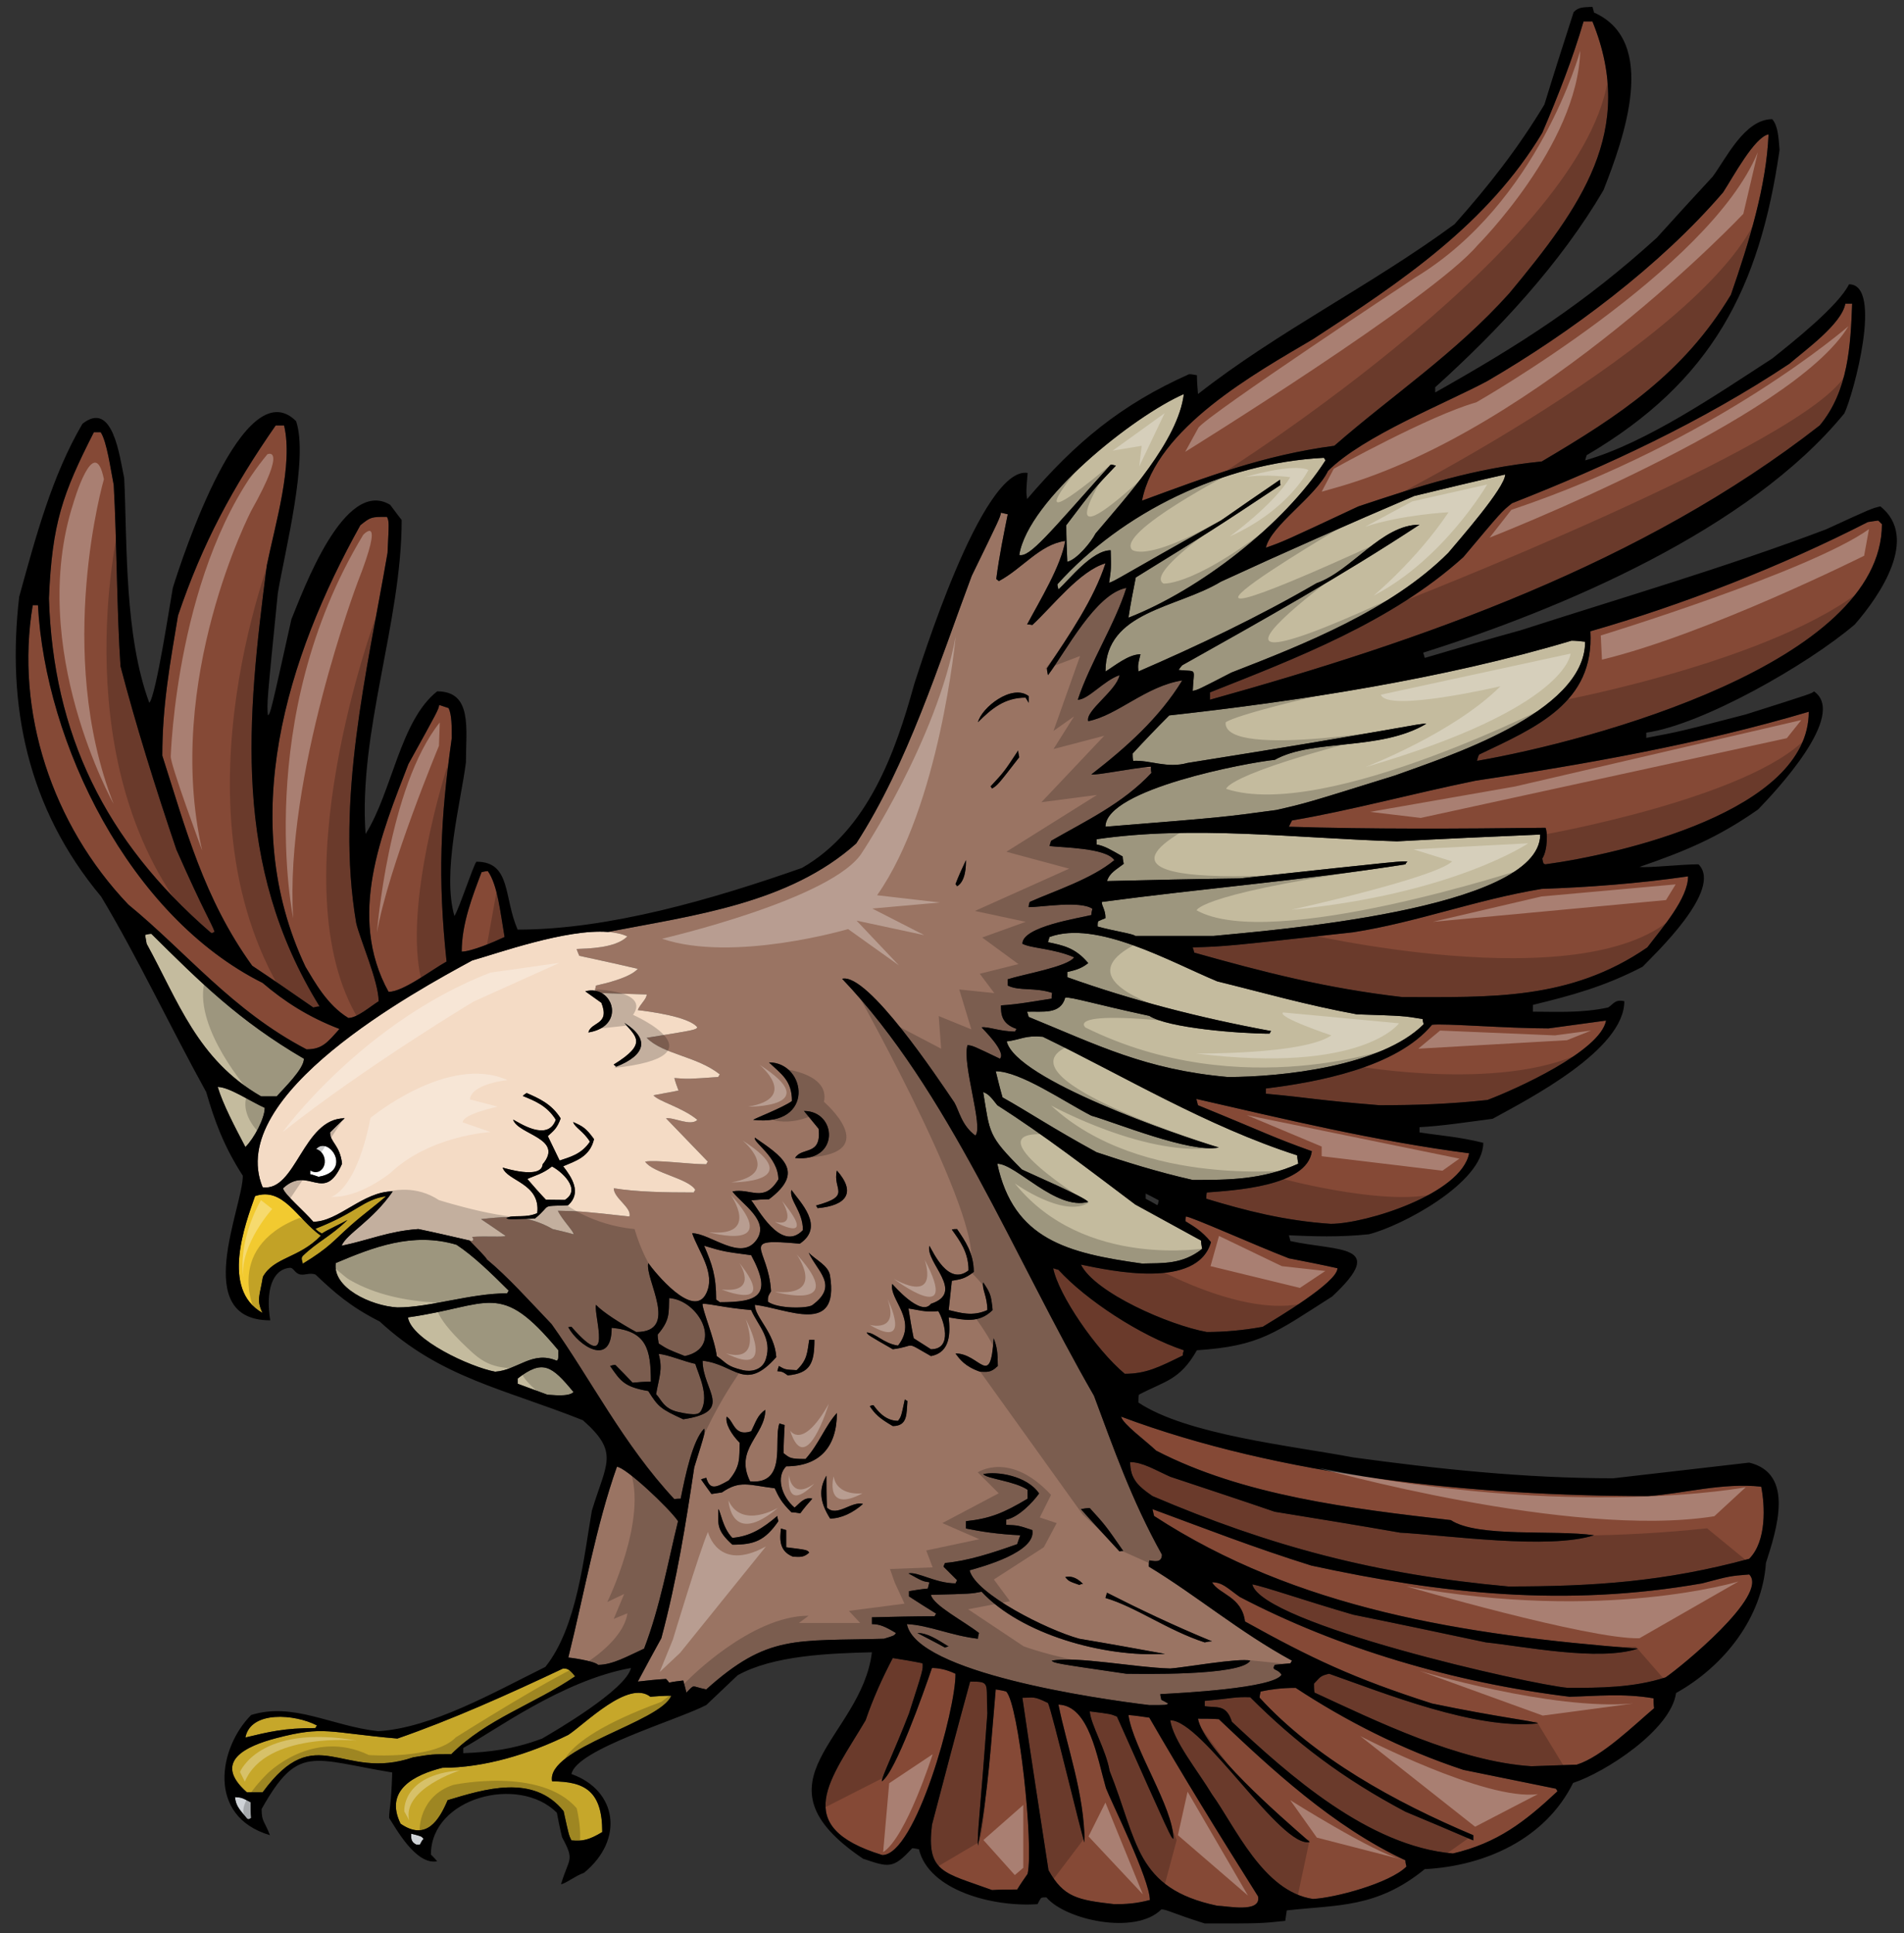
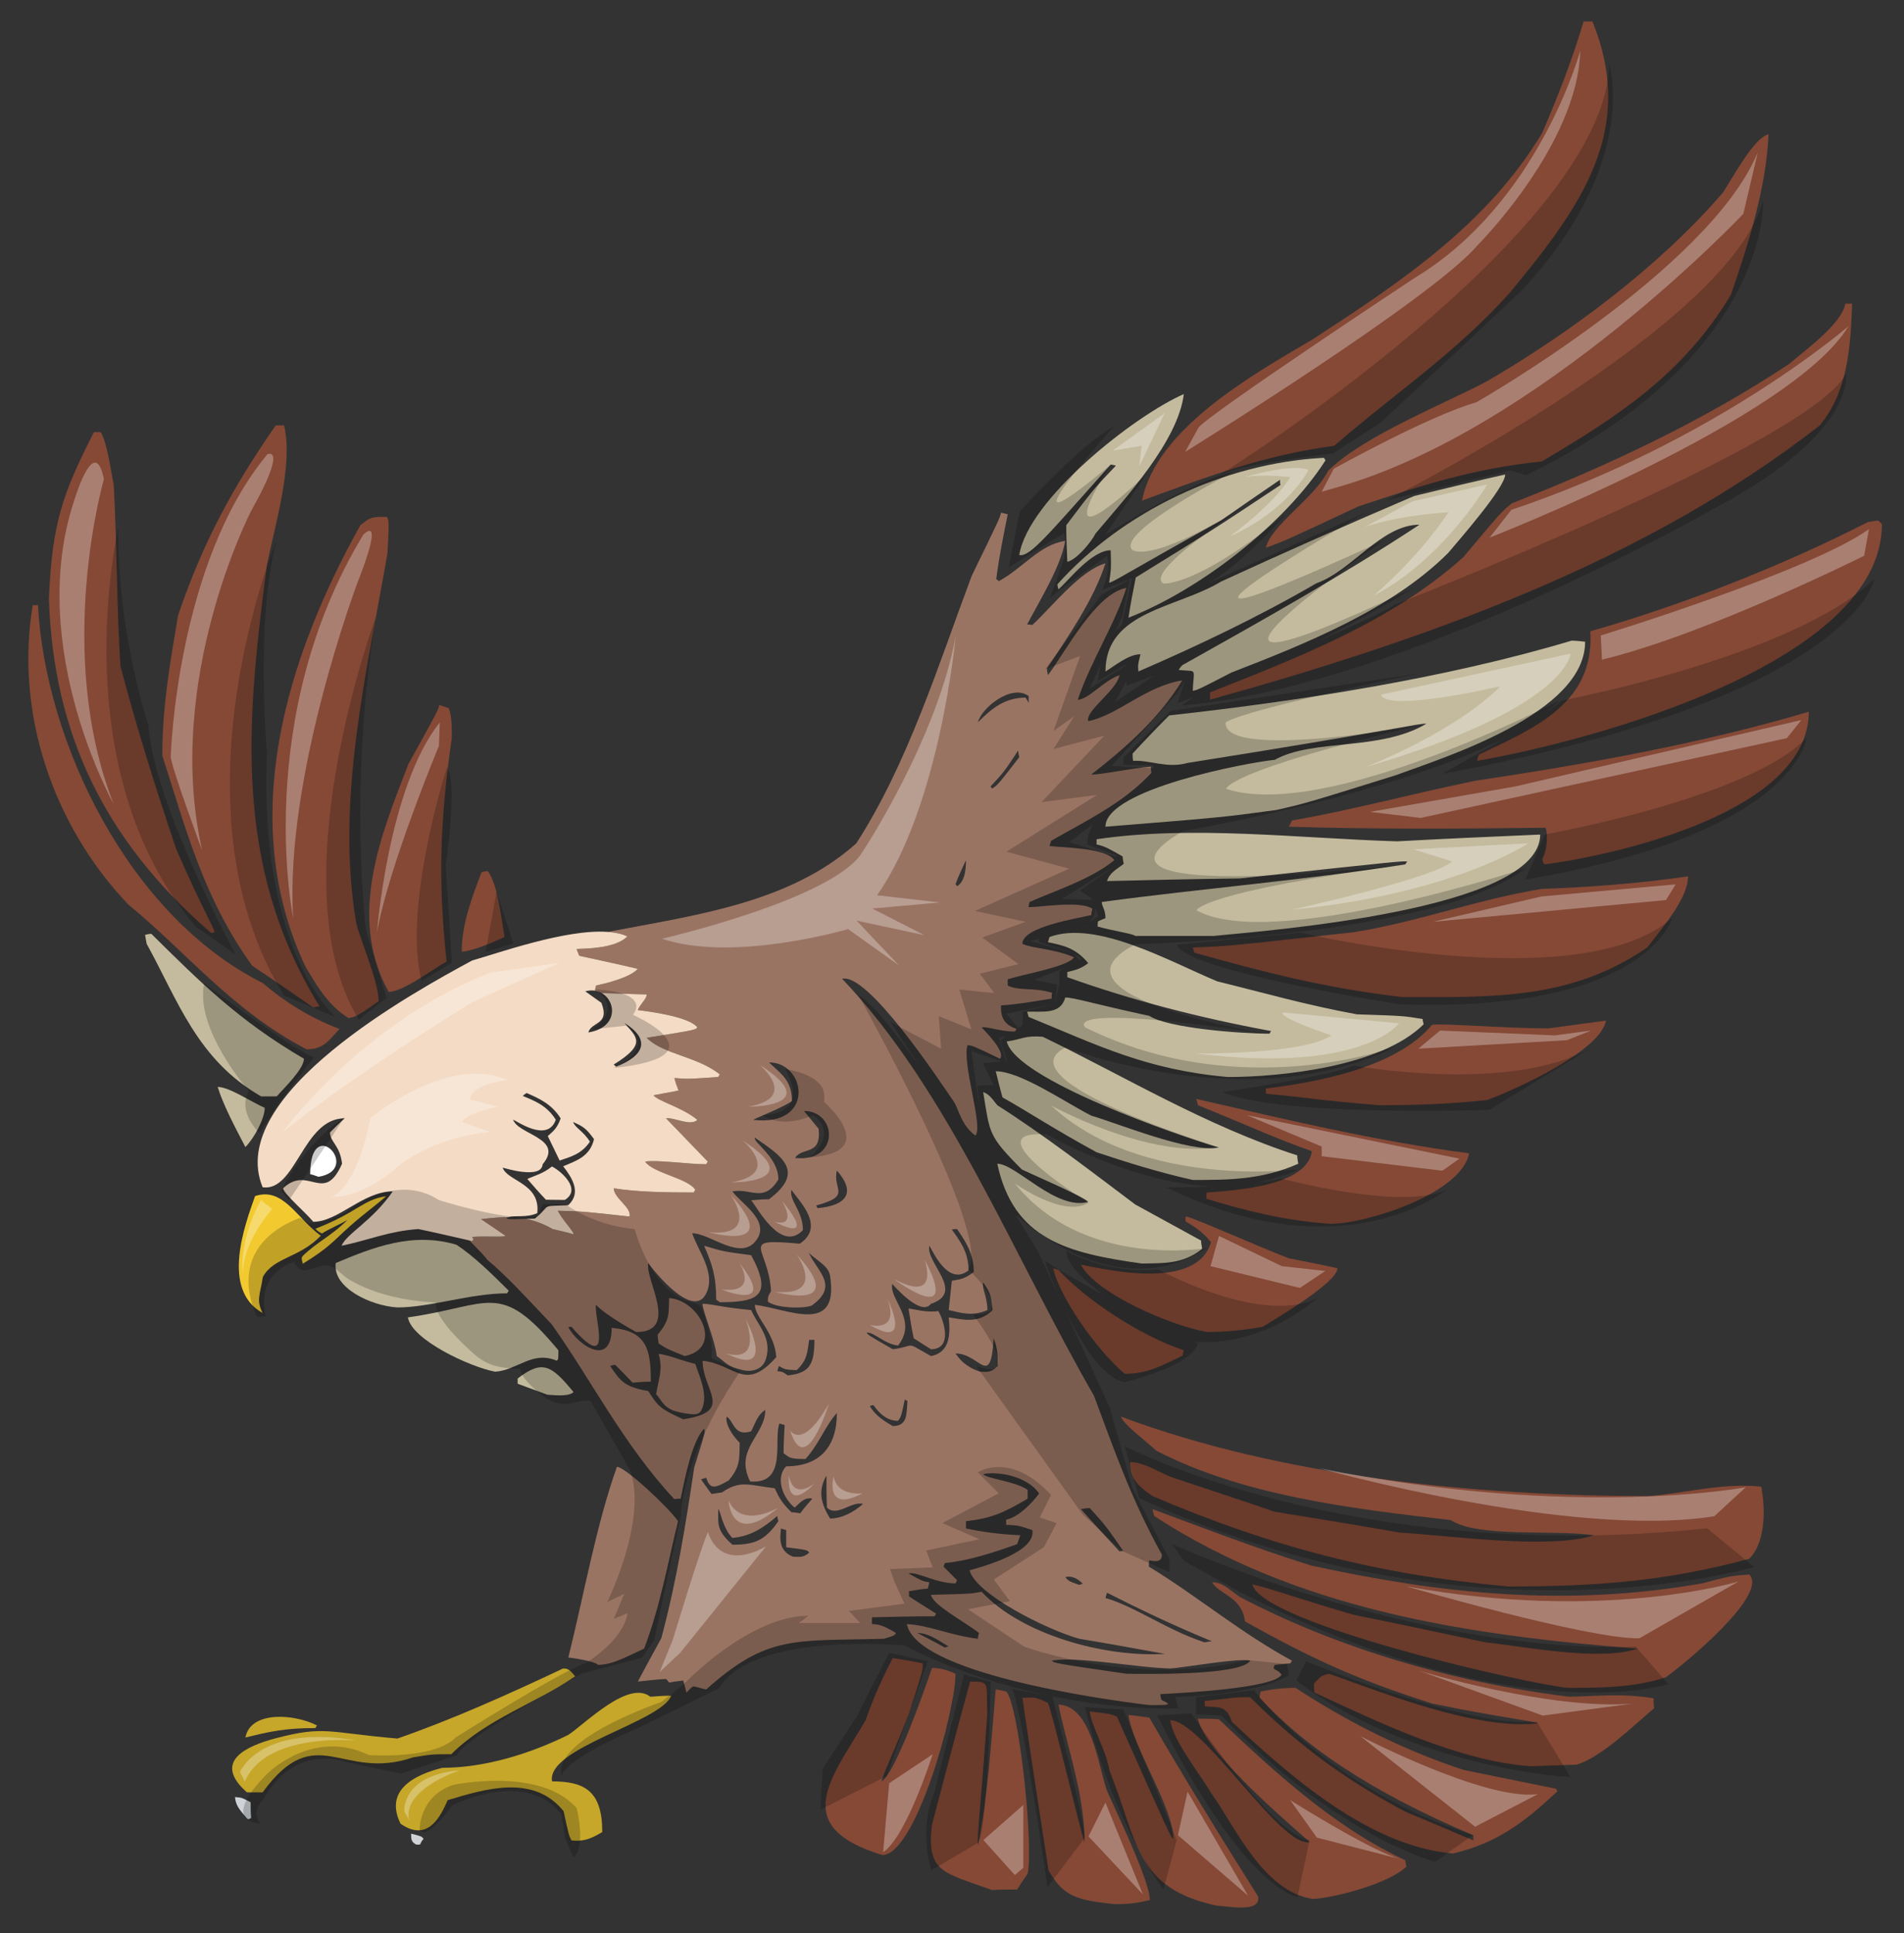
<svg xmlns="http://www.w3.org/2000/svg" version="1.1" id="Layer_1" x="0px" y="0px" width="197px" height="200px" viewBox="0 0 197 200" style="enable-background:new 0 0 197 200;" xml:space="preserve">
  <rect x="0" y="0" width="197" height="200" fill="#333333" stroke="none" />
  <path id="color7" style="fill:#CFD3D7;" d="M43.826,190.254c-0.163,0.162-0.269,0.379-0.38,0.596h-0.377  c-0.648-0.325-0.487-0.757-0.54-1.134C43.61,189.984,43.61,189.984,43.826,190.254z M24.309,185.932  c0.107,0.809,0.272,1.079,1.243,2.213c0.161,0.11,0.161,0.11,0.433-0.052c-0.053-0.541-0.053-1.082-0.053-1.625  C25.013,185.983,25.013,185.983,24.309,185.932z" />
  <path id="color6" style="fill:#C6A72A;" d="M67.289,175.55c0.704-0.056,1.406-0.107,2.164-0.107  c-1.084,2.757-12.977,5.405-12.329,8.864c3.406,0,5.19,1.028,5.19,5.245c-1.351,0.812-2.054,0.973-3.189,0.864  c-0.269-0.539-0.269-0.539-0.812-3.025c-3.134-3.896-8.217-2.271-11.999-1.138c-0.868,2.055-2.22,4.272-4.869,2.436  c-1.73-3.518,1.516-5.083,4.326-5.787c4.325,0,8.975-1.404,13.029-3.405C60.531,178.361,65.02,173.765,67.289,175.55z   M46.691,181.497c3.622-3.622,8.488-5.135,12.814-8.056c-0.596-0.757-0.813-0.814-1.244-0.814c-5.731,2.706-11.517,5.3-17.14,7.248  c-7.182-0.612-7.521-1.356-12.56-0.037c-3.085,0.813-6.63,2.414-3.01,5.604h1.622c5.567-7.621,8.164-1.081,15.571-3.621  C44.691,181.497,44.691,181.497,46.691,181.497z M32.797,178.523c-2.27-1.188-6.865-1.568-7.408,1.244  c2.488-0.596,4.001-0.976,7.243-0.976C32.688,178.686,32.741,178.575,32.797,178.523z" />
  <path id="color5" style="fill:#9A7463;" d="M94.538,138.461c-0.216-1.028-0.379-2.053-0.54-3.078  c0.865,0.105,1.782,0.432,3.082,0.269c0.54,0.864,1.566,3.945-0.76,3.945C95.726,139.22,95.131,138.841,94.538,138.461z   M91.456,169.55c-9.191,0.27-12.002-0.487-18.383,5.243c-1.622-0.324-1.134-0.595-2.054,0.326c-0.108-0.434-0.216-0.866-0.325-1.247  c-0.487,0.057-0.972,0.109-1.459,0.218c-0.108-0.161-0.217-0.27-0.325-0.38c-0.972,0.055-1.945,0.162-2.918,0.271  c0.81-1.514,1.621-3.028,2.433-4.486c1.622-6.055,2.542-11.896,3.406-17.68c1.133-3.622,1.133-3.622,1.026-4.002  c-1.189,1.191-1.946,4.813-2.43,7.245c-0.219,0-0.436,0-0.652,0.055c-5.298-5.676-8.648-12.435-12.703-18.109  c-2.325-2.434-4.489-4.866-6.703-6.704c-0.036-0.177-1.07-1.198-1.795-1.955c0.095,0.021,0.186,0.041,0.28,0.064  c0.163-0.164,0.163-0.164,0-0.434c1.46-0.108,3.245,0.054,3.461-0.108c-0.865-0.595-1.729-1.189-2.541-1.731  c0.986-0.107,1.92-0.212,2.861-0.205c-0.088,0.028-0.173,0.061-0.248,0.108c0.225,0.112,0.257,0.127,2.026,0.067  c0.875,0.176,1.783,0.497,2.767,1.057c0.701,0.164,1.406,0.324,2.163,0.54c0.056-0.271-1.189-1.512-1.622-2.433  c2.485,0.055,2.485,0.055,7.406,0.596c0.271-0.92-1.623-1.893-1.623-2.922c2.379,0.381,5.245,0.434,8.272,0.434  c0.055-0.106,0.108-0.217,0.163-0.269c-0.704-1.19-4.378-1.729-5.191-2.921c1.081-0.217,4.542,0.271,6.324,0.271  c0.056-0.107,0.108-0.215,0.163-0.271c-1.46-1.513-2.921-3.026-4.326-4.486c0.865-0.109,2.54,0.864,3.245,0.162  c-1.568-1.298-4.002-1.893-4.542-2.54c0.865-0.163,1.729-0.327,2.594-0.488c-0.161-0.432-0.324-0.865-0.433-1.297  c1.46,0.108,1.46,0.108,4.542-0.108c0.055-0.108,0.108-0.216,0.163-0.269c-2.379-1.893-5.838-2.056-7.569-3.784  c5.029-0.813,5.029-0.813,5.245-1.081c-0.865-1.137-5.19-1.678-6.163-1.786c0.216-0.595,0.918-1.135,0.918-1.62  c-1.581-0.048-3.121-0.095-4.658-0.142c-0.211-0.119-0.443-0.21-0.703-0.25c0.039-0.189,0.078-0.374,0.117-0.529  c0.973-0.216,3.514-0.812,4.326-1.73c-2.056-0.486-4.054-0.918-6.055-1.351c-0.108-0.271-0.215-0.487-0.271-0.704  c1.082-0.055,4.002-0.055,5.246-1.297c-0.55-0.271-1.243-0.41-2.015-0.469c8.875-1.714,18.746-2.933,25.694-9.155  c5.351-8.272,8.541-18.597,11.946-27.678c2.922-6.002,2.922-6.002,3.028-6.542c0.217,0.053,0.434,0.108,0.702,0.163  c-0.432,2.162-0.865,4.215-1.189,6.701c0.055,0.055,0.163,0.11,0.272,0.215c2.433-1.296,4.214-3.782,6.863-4.16  c-0.433,2.594-2.594,6.108-3.945,8.648c0.163,0,0.323,0,0.54,0.056c2.055-1.892,4.921-5.625,7.57-6.382  c-1.19,3.678-3.731,7.407-6.056,10.868c0,0.217,0.053,0.433,0.108,0.702c1.838-2.431,4.919-8.433,8.108-9.028  c-1.188,3.785-3.73,7.678-5.025,11.57c1.08,0,2.702-1.999,4.322-2.542c-0.325,1.623-3.566,3.678-3.242,4.759  c3.025-0.595,5.946-3.622,9.729-4.216c-2.378,3.891-5.784,6.918-9.405,9.729c0.54,0.108,4.161-0.648,6.162-0.809  c0,0.216,0,0.432,0.054,0.648c-2.975,3.19-6.812,4.972-10.38,7.028c-0.054,0.16-0.106,0.324-0.162,0.54  c1.188,0.162,5.839,0.162,6.703,1.459c-2.325,1.948-6.215,3.189-8.756,4.326c-0.056,0.163-0.108,0.324-0.108,0.54  c1.35,0,5.298-0.7,6.595,0.165c-0.056,0.215-0.107,0.431-0.107,0.648c-1.243,0.324-7.136,1.188-7.136,2.973  c0.917,0.485,3.242,0.485,5.351,1.404c-0.648,0.973-5.19,1.732-6.866,2.27v0.65c1.19,0.595,2.758,0.162,4.596,0.757  c-0.054,0.164-0.054,0.38-0.054,0.596c-1.784,0.269-3.46,0.594-5.244,0.702c0,0.812,0,1.893,1.621,2.433  c-0.055,0.055-0.107,0.16-0.163,0.271c-1.564,0-2.81-0.542-3.459-0.431c0.109,0.16,2.596,2.538,1.895,3.242  c-2.813-1.35-2.813-1.35-3.354-1.405c-0.593,1.945,1.678,8.488,0.812,9.353c-1.404-1.028-1.676-2.542-2.164-3.406  c-1.729-2.541-8.973-13.462-11.623-12.813c11.031,11.569,17.733,28.706,26.059,43.142c2,5.354,3.892,10.813,7.029,16.436  c0,0.92-0.867,0.65-1.3,0.597c-0.052,0.216-0.052,0.431-0.052,0.648c4.918,2.974,9.352,6.757,14.812,9.731  c-0.054,0.056-0.108,0.161-0.162,0.271c-0.54,0.054-1.079,0.106-1.621,0.161c-0.378,0.649,0.27,0.324,0.702,1.026  c-0.865,1.406-10.433,1.892-12.542,2c0,0.164,0.055,0.38,0.107,0.596c0.216,0.107,0.433,0.216,0.704,0.377  c-0.163,0.163-0.163,0.163-1.948,0.163c-5.406-0.647-24.111-3.352-25.084-8.379c2.27,0.107,4.542,1.186,7.352,1.515  c0-0.217,0.056-0.433,0.108-0.595c-1.513-1.192-4.755-2.867-4.975-3.949c4.165-0.105,4.165-0.105,5.245-0.322  c4.056,4.379,12.598,6.813,18.976,6.433c-2.972-0.541-5.944-1.081-8.864-1.566c-3.353-0.92-10.76-4.649-11.354-7.082  c1.353-0.38,6.92-1.896,6.487-4.163c-1.459-0.487-1.459-0.487-2.702-0.542v-0.539c1.243-0.219,2.757-1.787,3.405-2.704  c-1.243-1.84-4.378-2.324-5.786-2.001c0.38,0.487,3.246,0.705,4.598,1.622v0.918c-2.541,1.514-3.894,2.055-6.379,2.326v0.757  c1.565,0.324,3.35,0.595,5.622,0.7c-0.108,0.273-0.217,0.597-0.324,0.921c-2.597,0.92-5.084,1.731-7.462,1.948  c-0.053,0.104-0.108,0.216-0.161,0.377c0.433,0.432,0.918,0.92,1.406,1.405c-0.055,0.108-0.108,0.217-0.164,0.327  c-2.053,0-3.946-1.244-4.863-1.028c1.458,0.81,1.458,0.81,2.161,0.918c-0.055,0.216-0.108,0.432-0.163,0.648  c-0.647,0.053-1.298,0.162-1.946,0.271v0.54c0.92,0.596,1.839,1.191,2.812,1.784c-0.055,0.057-0.108,0.162-0.163,0.273  c-2.16,0-4.325,0.053-6.487,0.105v0.704c0.813,0,1.405,0.27,2.486,0.92C92.537,169.222,92.537,169.222,91.456,169.55z   M98.16,170.358c-1.298-0.809-2.217-1.403-3.246-1.403c0.919,0.484,1.893,0.973,2.865,1.512  C97.888,170.415,97.996,170.358,98.16,170.358z M121.081,172.628c-3.729-0.106-9.676-1.296-12.271-0.809  c0.324,0.271,0.324,0.271,7.73,1.354c1.028,0,11.841,0.269,12.814-1.354C128.326,171.494,122.216,172.576,121.081,172.628z   M114.54,164.789c-0.053,0.165-0.108,0.327-0.161,0.543c3.136,0.918,6.432,3.352,10.27,4.596c0.217-0.055,0.488-0.108,0.759-0.108  C121.459,168.197,117.838,166.466,114.54,164.789z M111.838,156.141c1.297,1.458,2.649,2.918,3.999,4.379  c0.107-0.053,0.215-0.053,0.38-0.053c-1.838-2.649-1.838-2.649-3.462-4.435C112.431,156.032,112.106,156.085,111.838,156.141z   M110.214,163.17c0.379,0.432,0.379,0.432,1.462,0.811c0.106-0.055,0.215-0.108,0.376-0.108  C111.298,163.113,110.701,163.061,110.214,163.17z M105.458,78.344c-0.055-0.269-0.108-0.485-0.108-0.701  c-1.459,2.214-1.459,2.214-2.865,3.729c0.054,0.053,0.108,0.108,0.161,0.216C103.242,81.209,103.242,81.209,105.458,78.344z   M101.186,74.722c1.407-1.404,2.758-2.541,4.923-2.541c0.106,0.163,0.215,0.324,0.323,0.539v-0.702  C104.699,70.721,101.564,73.21,101.186,74.722z M98.86,91.481c0.056,0.053,0.109,0.108,0.164,0.216c0.92-0.54,0.92-2.161,0.92-2.704  C99.564,89.805,99.186,90.618,98.86,91.481z M102.81,138.461c-0.325,5.299-1.407,1.57-3.949,1.57  c0.433,0.595,0.976,1.351,2.542,1.891c0.648,0,1.082,0.163,1.84-0.593C103.242,139.922,103.134,139.273,102.81,138.461z   M84.426,124.729c0.055,0.056,0.108,0.164,0.163,0.272c3.027-0.272,4.002-1.624,2.001-3.894  C86.102,123.109,88.211,123.705,84.426,124.729z M83.184,114.944c0.485,0.595,0.973,1.191,1.512,1.838  c0.326,2.867-1.729,1.84-2.432,3.027C86.915,120.298,86.643,114.944,83.184,114.944z M81.94,113.919  c-0.972,0.702-3.947,1.836-4.001,1.945c6.434,0.758,5.514-5.946,1.623-5.946C80.804,111.107,81.94,111.756,81.94,113.919z   M72.695,140.787c3.406,0.378,4.379,3.3,7.624-0.378c-0.163-2.542-2.217-4.109-2.217-5.407c3.351,0.381,8.779,3.251,7.777-3.027  c-0.168-1.061-1.505-1.622-2.209-2.378c0.893,1.984,3.165,3.38,0.379,5.435c-0.482,0.354-3.57,0.404-4.594-0.354  c0-0.54,0-0.54,0.324-1.08c-0.271-4.652-3.524-5.505,2.973-4.921c2.65-1.782,0-4.324-0.867-5.567  c-0.27,1.08,1.191,2.161,1.191,4.162c-2.303,2.408-4.757-2.433-5.353-3.082c0.596-0.053,1.188-0.108,1.84-0.108  c3.891-2.918,1.188-4.542-1.46-6.379c-0.216,0.488,2.433,2.002,2.433,4.325c-1.516,2.486-2.813,0.865-4.758,1.244  c0.971,1.298,3.869,3.011,2.526,4.973c-1.611,2.357-4.795-0.649-6.688-0.649c0.649,1.894,2.468,4.125,1.458,6.219  c-1.326,2.756-5.351-2.217-6-3.136c-0.377,1.676,3.297,7.136-1.244,7.136c-1.677-0.918-3.459-2.054-4.163-2.812  c-0.271,1.081,1.944,7.407-2.541,2.272c-0.108,0-0.216,0-0.325,0.053c1.08,1.946,4.487,4.162,4.487,0.053  c3.623,0.325,4.054,2.217,4.054,5.568c-0.646,0-1.296,0.054-1.89,0.11c-0.597-0.649-1.191-1.244-1.784-1.84  c-0.216,0-0.38,0.055-0.541,0.11c1.08,1.565,1.458,2.162,3.946,2.594c1.028,1.621,1.244,1.84,3.621,2.921  C76.046,146.032,72.695,143.871,72.695,140.787z M83.725,138.624c-0.215,1.298-0.163,2.057-1.297,3.137  c-1.191-0.055-1.191-0.055-1.839-0.432c-0.053,0.16-0.108,0.321-0.162,0.537c0.541,0.056,0.541,0.056,1.081,0.435  c2.325-0.216,2.757-1.243,2.757-3.677H83.725z M80.535,157.386c-0.055-0.217-0.108-0.381-0.108-0.541  c-1.516,1.297-2.813,2.108-4.65,2.27c-1.028-1.028-1.244-2.865-1.46-2.973c0,1.567-0.216,2.163,1.46,3.677  C77.994,159.818,79.13,159.439,80.535,157.386z M83.725,160.628c-0.215-0.271-0.215-0.271-2.38-0.541v-1.782  c-0.216-0.055-0.377-0.11-0.541-0.163c-0.107,0.973-0.269,2.325,1.244,2.918C82.589,161.06,83.129,161.223,83.725,160.628z   M84.049,155.059c-0.865-0.215-1.353,0.543-1.838,0.921c-1.352-1.136-1.947-3.19-0.866-4.27c3.406,0,5.246-1.948,5.246-5.516  c-1.189,1.298-1.84,3.188-3.244,4.757c-1.622,0-1.622-0.109-2.271-0.597c0-0.973,0.053-1.944,0.107-2.918  c-0.215-0.055-0.379-0.108-0.54-0.16c-0.648,1.729,0.865,6.323-3.029,5.999c-1.676-3.353,1.569-4.755,1.569-7.407  c-0.813,0.543-0.974,1.245-1.461,2.217c-1.785,0.596-1.785-1.08-2.541-1.513c-0.161,0.704,0.487,1.838,1.352,2.702  c-0.053,1.567,0.108,2.436-1.136,3.893c-1.405,0.813-1.947,0.974-2.325-0.272c-0.216,0.056-0.378,0.11-0.541,0.164  c0.325,0.484,0.704,0.973,1.083,1.514c0.325-0.054,0.702-0.105,1.081-0.162c1.893-1.298,2.757-0.756,5.46-0.432  c0.433,0.917,0.648,1.405,1.729,2.485c0.271,0,0.596,0.055,0.92,0.107C83.184,156.032,83.617,155.548,84.049,155.059z   M89.293,155.602c-1.19-0.325-2.702,1.403-3.731,0.378c-0.052-1.136-0.052-2.217-0.052-3.3c-0.814,1.408-0.704,2.705,0.377,4.434  C87.023,157.113,88.266,156.519,89.293,155.602z M92.373,139.597c2.541-0.323,1.081-0.919,3.946,0.705  c2.056-0.38,2.001-2.435,1.841-4.002c1.46,0.216,3.081,0.704,4.542-0.756c-0.109-1.569-0.325-1.895-0.976-2.866  c-0.161,0.648,0.434,1.46,0.434,2.866c-1.566,0.701-2.811,0.271-3.999,0c0.107-1.025,0.215-2.054,0.323-3.03  c0.865-0.16,1.299-0.16,2.271-0.917c0-1.945-0.918-3.242-1.729-4.434c-0.216,0-0.379,0-0.541,0.052  c0.81,1.14,1.729,2.326,1.729,4.22c-2.109,1.675-3.674-1.947-4.053-2.543c-0.435,1.732,3.784,4.813,0.159,6.003  c-1.025,1.405-3.89-1.947-3.999-2.054c-0.378,1.566,2.704,3.73,0.594,6.378c-1.513-0.215-2.379-1.352-3.242-1.352  C89.832,138.14,89.832,138.14,92.373,139.597z M89.996,145.491c0.54,0.81,0.973,1.242,2.378,2.054c1.568,0,1.408-1.296,1.516-2.595  c-0.108-0.054-0.216-0.109-0.271-0.162c-0.379,1.784-0.379,1.784-0.704,2.217c-1.405,0-2.214-1.189-2.542-1.622  C90.212,145.383,90.104,145.436,89.996,145.491z M66.641,170.575c1.677-4.378,2.486-9.027,3.514-13.19  c-0.919-1.353-5.459-5.623-6.326-5.623c-2.162,6.109-3.35,12.976-5.027,19.732c0.108,0,2.649,0.325,3.082,0.758  C63.396,172.252,64.964,171.332,66.641,170.575z M68.153,140.085c0.433,1.621,0.056,2.323-0.268,4.162  c0.54,0.541,0.759,1.496,2.269,1.837c1.95,0.441,2.217,0.217,2.433-0.216c0.756-1.514-0.271-3.566-0.648-4.755  C70.694,140.841,69.074,140.137,68.153,140.085z M76.857,141.761c0.795,0.192,2.004,0.039,2.381-1.136  c0.694-2.162-0.811-3.462-1.516-5.081c-3.026-0.272-4.108-0.649-5.027-0.649c-0.108,0.433,1.298,3.783,1.461,5.407  C75.236,141.058,75.14,141.341,76.857,141.761z M70.858,140.302c4.054-0.865,1.513-5.783-1.623-6  c-0.054,1.565,0.108,2.27-1.188,3.782c0,0.271,0.055,0.594,0.107,0.92C69.074,139.597,69.074,139.597,70.858,140.302z   M74.479,134.731c3.947,0,5.515-0.647,3.243-4.864c-2.866-0.379-2.866-0.379-4.866-0.976c0.811,1.893,1.244,3.083,1.244,5.57  C74.209,134.519,74.317,134.623,74.479,134.731z" />
-   <path id="color4" style="fill:#F2CA30;" d="M33.193,127.85c-2.246,2.34-4.857,2.205-5.993,4.259c-0.325,2-0.689,2.352-0.038,3.735  c-4.343-2.446-1.799-9.174-0.771-12.092C29.31,122.777,30.705,126.065,33.193,127.85z M39.949,123.764  c-2.442,0.368-2.957,1.678-7.313,3.365c0.248,0.279,0.423,0.352,0.67,0.498c0.541-0.378,2.104-1.076,2.645-1.401  c-1.778,1.729-3.048,2.201-4.606,3.698c-0.287,0.279,0.006,0.635-0.032,0.835c2.833-1.736,3.159-2.359,4.945-3.941  C37.603,125.624,39.021,124.602,39.949,123.764z" />
+   <path id="color4" style="fill:#F2CA30;" d="M33.193,127.85c-2.246,2.34-4.857,2.205-5.993,4.259c-0.325,2-0.689,2.352-0.038,3.735  c-4.343-2.446-1.799-9.174-0.771-12.092C29.31,122.777,30.705,126.065,33.193,127.85M39.949,123.764  c-2.442,0.368-2.957,1.678-7.313,3.365c0.248,0.279,0.423,0.352,0.67,0.498c0.541-0.378,2.104-1.076,2.645-1.401  c-1.778,1.729-3.048,2.201-4.606,3.698c-0.287,0.279,0.006,0.635-0.032,0.835c2.833-1.736,3.159-2.359,4.945-3.941  C37.603,125.624,39.021,124.602,39.949,123.764z" />
  <path id="color3" style="fill:#C4BB9E;" d="M59.342,144.031c-0.542,0.539-2.326,0.271-2.703,0.271  c-1.028-0.379-2.056-0.759-3.081-1.136v-0.539C56.152,140.626,57.072,141.273,59.342,144.031z M57.612,140.787  c0.161-0.161,0.161-0.161,0.161-1.082c-6.107-7.352-7.027-4.595-15.568-3.405c0.377,2.324,6.432,5.136,9.028,5.622  C53.559,141.761,55.071,139.705,57.612,140.787z M52.639,133.542c-1.838-1.837-3.677-3.621-5.407-4.755  c-4.542-1.354-8.649,0.27-12.49,1.891c-0.377,2.541,3.623,4.434,6.379,4.594c3.407,0,7.515-1.458,11.353-1.458  C52.53,133.705,52.583,133.598,52.639,133.542z M103.186,120.404c1.678,7.84,7.245,9.247,14.977,10.328  c2.164-0.055,4.162,0.108,6.218-1.516c-0.055-0.325-0.108-0.594-0.108-0.862c-2.272-1.244-4.542-2.488-6.812-3.732  c-4.813-3.622-9.516-7.244-14.274-10.272c-0.701-0.917-0.972-1.188-1.46-1.353c0.704,4.272,0.488,4.489,4.003,8.003  c0.756,0.38,6.434,2.811,6.866,3.353C109.241,125.271,105.132,120.404,103.186,120.404z M134.328,120.404  c-0.056-0.321-0.107-0.595-0.107-0.865c-9.408-3.025-17.951-8.217-26.331-12.272c-1.838-0.161-2.161,0.271-3.729,0.486  c0.972,3.947,17.571,9.678,21.949,10.975c-2.974,0.596-10.705-2.593-13.19-3.295c-2.758-1.407-7.353-4.597-9.894-4.597  c0.217,0.864,0.434,1.785,0.702,2.705c2.704,1.512,5.082,3.137,9.731,5.675c2.919,0.973,6.327,2.054,9.948,2.866  C127.082,122.082,130.543,122.082,134.328,120.404z M27.391,114.621c-1.458-0.649-3.677-2.162-4.867-2.162  c0.541,1.782,1.732,4.055,2.866,6.217C26.309,117.758,27.391,115.702,27.391,114.621z M27.014,113.433h1.621  c0.701-0.812,2.81-2.813,2.81-3.894c-6.757-3.947-10.758-7.948-15.785-12.921c-0.216,0-0.435,0.054-0.651,0.11  c0.054,0.269,0.11,0.594,0.163,0.917C18.417,103.539,20.418,109.647,27.014,113.433z M147.302,105.97  c-0.055-0.217-0.108-0.378-0.108-0.538c-1.948-0.326-1.948-0.326-6.811-0.487c-5.298-0.973-9.788-2.27-14.436-3.408  c-4.921-2.052-12.489-6.379-17.355-4.592c-0.053,0.161-0.108,0.321-0.161,0.538c1.514,0.326,2.811,0.542,4.163,2.163  c-0.813,0.65-1.514,0.757-2.164,0.921v0.539c6.649,2.379,13.732,4.217,21.086,5.569c-0.054,0.054-0.108,0.16-0.162,0.271  c-3.192,0-10.544-0.595-12.436-1.839c-5.783-1.244-7.945-1.945-8.702-1.894c-0.486,1.785-2.326,1.407-3.947,1.461  c0.055,0.163,0.107,0.324,0.163,0.543c7.136,2.918,12.109,5.459,20.598,6.215C132.545,111.431,142.925,110.352,147.302,105.97z   M159.358,86.347c-4.974,0.216-9.895,0.432-14.813,0.701c-10.434-0.324-21.139-1.677-31.087-0.216v0.54  c0.865,0.163,1.46,0.541,2.701,1.245c0,0.217,0.057,0.488,0.109,0.757c-0.758,0.595-1.461,0.919-1.729,1.785  c4.541-0.108,9.137-0.217,13.73-0.271c16.976-1.838,16.976-1.838,17.356-1.73c-0.107,0.054-0.163,0.163-0.216,0.269  c-10.704,1.676-20.977,2.49-31.411,3.894c0,0.487,0.38,0.757,0.38,1.676c-0.271,0.108-0.54,0.216-0.759,0.325  c-0.053,0.163-0.053,0.323-0.053,0.54c1.513,0.433,3.73,0.756,3.893,0.973h8.108C130.92,96.294,159.358,94.187,159.358,86.347z   M117.188,77.964c0,0.216,0,0.488,0.057,0.759c1.728-0.108,3.511,0.812,5.622,0.215c21.462-3.405,24.165-4.164,24.705-4.054  c-4.813,2.864-11.73,1.514-15.678,3.73c-2.756,0.269-17.516,3.027-17.516,6.92c12.11-0.973,12.11-0.973,17.677-1.729  c3.082-0.704,3.082-0.704,12.273-3.57c5.19-1.893,19.679-6.432,19.679-13.839c-0.485-0.055-0.974-0.11-1.406-0.11  c-13.19,3.949-28.382,6.273-41.627,7.733C119.678,75.318,118.434,76.615,117.188,77.964z M121.947,69.315  c2.001,0.216,1.568-0.324,1.46,2.164c0.541-0.11,0.541-0.11,3.999-1.893c7.516-2.92,16.545-6.489,22.436-12.381  c1.082-1.297,5.893-6.756,5.893-8.111c-3.137,0.705-6.271,1.461-9.405,2.22c-6.705,2.864-13.57,5.892-20.005,8.865  c-4.541,2.757-11.946,3.029-11.946,9.297c0.974-0.593,2.378-1.782,3.622-1.782c-0.271,1.081-0.271,1.081-0.219,1.782  c6.11-2.647,12.382-5.62,18.438-9.136c3.676-1.297,6.705-6.053,10.651-6.053c-8.056,5.298-16.166,9.838-24.547,14.54  C122.164,68.992,122.056,69.154,121.947,69.315z M116.757,63.91c7.353-2.865,16.111-9.623,20.382-16.273  c-0.053-0.107-0.109-0.216-0.163-0.271c-10.436,0.542-20.867,5.625-27.569,13.085c0,0.161,0.052,0.321,0.106,0.538  c1.08-0.97,3.458-4.054,5.406-4.054c0.053,1.893,0.053,1.893-0.162,3.352c0.539-0.107,1.46-0.811,11.568-6.431  c2.001-1.408,4.055-2.814,6.11-4.218c0,0.161,0,0.324,0.053,0.541c-6.92,4.595-6.92,4.595-14.974,9.569  C117.245,61.1,116.972,62.504,116.757,63.91z M114.919,48.07c0.161,0,0.325,0.055,0.541,0.107c-2.271,2.378-2.271,2.378-5.138,6.163  c0,1.244,0.055,2.489,0.108,3.785c0.975-0.215,2.488-2.056,2.92-2.92c3.134-3.73,8.541-9.569,9.137-14.434  c-5.189,2.272-16.111,10.92-17.029,16.65C106.54,57.694,108.484,55.261,114.919,48.07z" />
  <path id="color2" style="fill:#854936;" d="M130.164,196.201c0.379,1.786-3.298,0.975-4.216,0.975  c-8.488-1.785-8.219-6.651-11.14-13.951c-0.377-2.215-1.946-4.757-2.054-6.161c2.164,0.27,2.164,0.27,2.813,0.543  c5.567,12.486,5.567,12.486,5.838,12.648c0-3.243-4.161-9.353-4.649-12.813c0.703,0.054,1.405,0.165,2.161,0.27  C122.379,183.711,126.109,189.769,130.164,196.201z M109.513,176.363c0.865,4.321,2.702,9.243,2.702,14.27  c-0.27-0.54-3.352-13.569-3.783-14.435c-1.515-0.756-1.515-0.54-2.648-0.54c0.865,5.947,1.781,11.894,2.701,17.84  c1.569,2.813,3.03,3.082,6.812,3.515c1.19,0,2.219-0.053,3.677-0.433c0-2.108-4.054-10.272-4.541-11.569  C113.512,181.821,112.702,176.469,109.513,176.363z M126.109,177.875c-0.756-0.054-1.461-0.054-2.161-0.054  c0.647,3.242,8.216,9.839,11.568,12.759c-2.972,0.701-11.083-12.597-14.436-12.597c0.325,2.161,2.867,5.241,4.326,7.675  c2.379,3.299,5.296,10.058,10.435,10.813c2.27-0.108,7.947-1.621,9.677-3.351c-0.056-0.218-0.108-0.436-0.108-0.648  C137.948,189.01,131.463,182.957,126.109,177.875z M103.025,174.793c-0.487,5.406-0.757,10.594-1.84,16.165  c-0.107-1.081,0.271-3.786,0.972-13.679c-0.16-3.189,0.381-3.298-1.781-3.298c-1.352,4.921-2.648,9.84-3.948,14.814  c-0.594,4.975,1.191,4.918,6.218,6.756c0.865-0.054,1.729-0.054,2.597-0.054c0.324-0.539,0.701-1.079,1.081-1.623  c0.648-2.973-0.92-17.569-2.217-18.866C103.728,174.9,103.351,174.849,103.025,174.793z M96.428,172.576  c-0.865,2.542-3.783,10.813-5.189,11.73c-0.054-0.377,1.354-3.243,2.811-7.027c1.461-4.543,1.461-4.543,1.405-5.188  c-1.026-0.216-2.054-0.38-3.082-0.542c-1.081,2.056-2.053,4.218-2.81,6.435c-3.569,6.055-7.948,10.974,1.729,13.946  c3.461,0,7.623-15.136,7.568-18.757C97.835,172.685,97.024,172.576,96.428,172.576z M151.41,183.117  c-6.379-2.107-12.271-5.134-17.353-8.484c-1.461,0-2.595,0.16-3.623,0.377c-0.055,0.216-0.107,0.433-0.107,0.648  c5.73,6.218,13.894,10.757,22.11,14.219v0.539c-2.378-1.027-4.702-2-7.026-2.973c-6.436-3.405-11.354-7.136-16.057-11.841  c-1.623-0.053-1.786,0.111-4.706,0.379v0.541c1.192,0.216,2.218-0.271,2.813,1.621c5.84,5.462,14.111,12.869,22.868,13.624  c4.598-1.082,7.407-3.243,10.813-6.433c-0.057-0.108-0.108-0.216-0.161-0.269C157.791,184.417,154.602,183.767,151.41,183.117z   M162.386,175.55c-11.948-1.46-24.003-5.029-34.115-10.328c-1.296-0.917-1.781-1.512-2.863-1.512  c0.702,1.244,3.082,1.459,3.407,4.053c6.811,3.786,11.244,5.894,19.354,8.488c7.027,1.461,10.433,1.785,10.974,2.057  c-6.433,0.701-15.948-3.138-21.624-5.135c-0.975,0.216-0.92,0.376-1.567,1.025c0,0.271,0,0.595,0.052,0.92  c6.327,2.918,14.923,7.135,22.438,7.623c1.566-0.056,3.134-0.108,4.703-0.164c2.595-0.812,5.895-4.054,8-5.839  c-0.052-0.376-0.052-0.703-0.052-1.024C167.846,175.17,165.196,175.494,162.386,175.55z M176.117,163.819  c-14.163,2.483-26.977,1.081-40.44-1.84c-5.891-1.837-11.297-3.946-16.435-5.839c0.056,0.217,0.108,0.432,0.164,0.704  c14.759,9.621,32.059,12.326,50.063,13.73c-4.056,1.354-12.001-0.27-15.734-0.648c-4.594-0.972-9.188-1.947-13.731-2.865  c-5.026-1.46-9.191-2.92-10.433-3.136c1.025,4.109,28.814,10.381,32.652,10.707c3.245,0,6.759,0,10.11-1.084  c1.515-1.027,10.759-8.543,8.65-10.649C178.982,163.061,178.982,163.061,176.117,163.819z M119.622,150.086  c8.975,4.649,20.11,5.999,30.491,7.19c2.757,1.838,10.704,0.974,14.814,1.565c-4.65,1.515-15.191,0-20.058-0.268  c-4.325-0.757-8.65-1.461-12.976-2.162c-3.624-1.244-7.246-2.433-10.813-3.623c-1.567-0.701-2.865-1.515-4.161-1.515  c0.108,1.677,0.595,2.325,2.322,3.514c12.166,5.19,23.087,8.111,36.818,9.354c8.811,0,16.165-0.486,24.923-2.862  c1.837-1.841,1.621-5.57,1.244-7.464c-4.002-0.432-7.947,0.704-11.678,0.973c-17.951,0-38.113-2.053-54.55-8.216  C116.16,147.328,118.543,149.058,119.622,150.086z M122.487,139.705c-0.057,0.163-0.108,0.326-0.108,0.54  c-2.433,1.19-3.786,1.894-6.001,1.894c-2.975-2.486-6.865-8.164-7.405-10.921c0.161,0.055,0.325,0.11,0.54,0.162  C112.323,134.462,117.945,138.191,122.487,139.705z M122.703,125.866c-0.053,0.164-0.053,0.325-0.053,0.484  c0.865,0.544,1.675,0.977,2.646,2.164c-1.404,4.919-10.325,2.974-13.459,2.326c1.457,2.917,9.137,6.27,13.027,6.973  c1.732,0,3.731-0.161,5.785-0.539c1.405-0.866,7.732-4.597,7.732-6.057c-1.677-0.377-3.354-0.703-5.029-1.028  C129.73,128.787,123.244,125.866,122.703,125.866z M123.948,114.35c7.406,3.028,7.568,3.245,11.785,4.759  c-0.487,3.677-8.165,4.052-10.868,4.27c-0.053,0.217-0.053,0.433-0.053,0.648c4.11,1.244,8.107,2.272,12.866,2.596  c3.622,0,13.515-3.081,14.327-7.299c-9.624-1.243-19.246-3.568-28.222-5.623C123.84,113.919,123.893,114.136,123.948,114.35z   M148.168,106.026c-3.678,4.433-11.895,5.945-17.192,6.595v0.539c4.701,0.433,5.082,0.648,11.73,1.189  c3.73,0,7.191-0.108,11.192-0.541c2.864-1.08,11.678-5.027,12.273-8.217c-2.004,0.273-4.002,0.541-5.947,0.81  C155.897,106.401,149.412,105.864,148.168,106.026z M35.122,106.457c-3.245-1.241-5.731-2.865-7.947-4.759  C13.335,94.78,4.684,76.831,3.927,62.612H3.387C1.549,73.641,5.388,85.319,13.28,93.591c6.002,4.918,10.757,10.974,18.436,14.976  C33.337,108.566,33.877,107.861,35.122,106.457z M36.042,105.321c0.918,0,2.27-1.189,3.134-1.729c0-2.056-1.944-6.432-2.324-8.108  c-2.162-12.759,1.136-26.06,3.244-38.278c0.161-3.244,0.161-3.244-0.055-3.729c-1.621,0-1.676,0-2.757,0.864  c-7.623,13.678-12.867,30.494-5.675,45.682C32.526,101.536,33.825,103.972,36.042,105.321z M32.417,104.239  c0.215-0.052,0.435-0.108,0.651-0.108c-9.084-14.706-7.516-29.734-5.462-45.629c0.864-4.27,2.757-10.433,1.785-14.487h-0.865  c-4.434,6.379-7.57,12.165-10.109,19.678c-0.812,4.919-1.623,9.244-1.623,14.487c2.433,7.572,4.271,14.762,9.3,21.737  C28.202,101.319,30.311,102.78,32.417,104.239z M140.003,96.457c-13.137,1.457-13.137,1.457-16.597,1.567  c0.054,0.161,0.109,0.322,0.162,0.539c7.135,2.003,13.57,3.678,21.517,4.597c9.081,0,17.353,0.379,25.355-5.136  c1.569-2.057,4.218-5.081,4.218-7.354c-5.19,0.756-10.436,1.136-15.138,1.297C152.654,93.103,146.6,95.428,140.003,96.457z   M46.204,99.484c-0.919-8.704-0.648-14.65,0.54-23.139c0-1.19,0-2.38-0.325-3.083c-0.321-0.108-0.648-0.216-0.972-0.324  c-0.108,0.541-0.108,0.541-3.189,6.11c-2.757,7.136-6.379,15.732-2.054,23.572C41.717,102.619,44.638,100.35,46.204,99.484z   M50.476,90.13c-0.215,0-0.434,0.055-0.65,0.108c-0.917,2.433-2.054,5.298-2.054,8.219c0.973,0,3.298-0.975,4.434-1.513  C51.773,94.455,51.502,91.589,50.476,90.13z M21.768,96.457c0.164,0.108,0.164,0.108,0.433-0.056  c-0.324-0.917-1.081-1.998-3.946-8.488c-2.217-6.541-4.218-12.975-5.786-18.974c-0.378-5.409-0.378-12.975-0.702-18.761  c-0.324-1.621-0.704-4.489-1.352-5.46H9.713c-3.245,6.379-4.325,9.406-4.65,17.192C5.496,75.911,10.847,86.996,21.768,96.457z   M133.678,84.887c-0.108,0.216-0.216,0.432-0.325,0.648c8.545,0.269,17.517,0.216,26.545,0.109c0.217,0.269,0.271,2.269-0.324,3.19  c0.108,0.54,0.108,0.54,0.324,0.592c7.571-1.025,27.249-5.459,27.249-15.785c-11.299,3.353-23.304,5.462-34.492,7.137  C146.059,82.129,139.732,83.858,133.678,84.887z M194.716,54.232c-0.163-0.162-0.27-0.272-0.379-0.377  c-0.38,0.052-0.757,0.104-1.081,0.16c-8.975,4.595-19.247,8.597-28.708,11.301c0.432,7.405-5.623,9.946-11.515,12.757  c-0.107,0.218-0.163,0.434-0.216,0.649C164.712,76.668,194.716,68.559,194.716,54.232z M151.41,57.639  c-7.405,6.702-17.353,10.487-26.221,14.001v0.757c21.95-6.11,44.819-14.111,63.093-28.382c2.974-3.569,3.191-8.328,3.352-12.598  h-0.703c-0.379,2.109-4.164,4.813-5.785,6.216c-9.028,6.001-18.922,10.597-28.706,14.435  C155.356,52.936,155.356,52.936,151.41,57.639z M130.976,56.666c1.837-0.649,1.837-0.649,9.57-4.271  c6.325-2.109,11.947-3.949,18.975-4.65c8.057-4.758,14.651-9.084,19.57-17.245c1.893-5.461,3.677-11.3,3.894-16.599  c-1.46,0.271-3.677,4.433-4.703,6.001c-6.542,7.624-15.843,14.541-24.383,19.517c-4.219,2.27-12.867,5.675-16.488,9.297  C136.058,51.475,131.517,54.34,130.976,56.666z M138.058,46.121c6.001-5.243,12.487-9.513,18.111-15.784  c7.354-8.868,13.189-16.813,8.595-28.113h-0.921c-1.079,3.729-2.645,7.731-4.27,11.517c-5.675,9.457-14.596,15.405-23.731,21.353  c-5.947,3.514-16.22,9.192-17.68,16.705C124.92,49.312,130.759,47.097,138.058,46.121z" />
  <path id="color1" style="fill:#F4DBC5;" d="M47.878,127.523c0,0.076,0.303,0.409,0.695,0.821c-1.792-0.412-3.542-0.82-5.288-1.182  c-3.082,0.216-5.083,1.137-7.947,1.729c0.537-1.277,3.172-2.541,5.296-5.625c-3.082,0-5.621,3.141-8.217,3.141  c-0.973-1.137-3.026-2.866-3.133-3.463c2.648-2.485,4.216,1.73,6.107-2.54c-0.217-1.946-1.243-2.214-1.243-3.242  c0.486-0.484,0.973-0.974,1.514-1.46c-4.326,0-5.027,7.623-8.488,7.138c-3.946-9.571,15.895-20.328,21.679-23.466  c2.614-0.733,9.729-3.284,14.044-2.955c-1,0.193-1.991,0.391-2.96,0.604C50.727,116.235,49.009,121.267,47.878,127.523z   M48.853,128.408c-0.094-0.023-0.185-0.042-0.28-0.064c-0.393-0.412-0.695-0.745-0.695-0.821c1.131-6.257,2.849-11.288,12.059-30.5  c0.969-0.214,1.96-0.412,2.96-0.604c0.772,0.059,1.465,0.198,2.015,0.469c-1.244,1.243-4.164,1.243-5.246,1.297  c0.056,0.216,0.163,0.433,0.271,0.704c2.001,0.433,3.999,0.865,6.055,1.351c-0.812,0.919-3.353,1.514-4.326,1.73  c-0.039,0.155-0.078,0.34-0.117,0.529c-0.304-0.045-0.637-0.03-0.993,0.065c0.536,0.389,1.074,0.772,1.669,1.192  c0.908,2.313-1.03,1.915-1.351,3.063c3.066-0.487,2.921-3.201,1.378-4.071c1.537,0.047,3.077,0.094,4.658,0.142  c0,0.485-0.702,1.025-0.918,1.62c0.973,0.108,5.298,0.65,6.163,1.786c-0.216,0.269-0.216,0.269-5.245,1.081  c1.731,1.729,5.19,1.892,7.569,3.784c-0.055,0.053-0.107,0.16-0.163,0.269c-3.082,0.217-3.082,0.217-4.542,0.108  c0.108,0.432,0.271,0.865,0.433,1.297c-0.865,0.161-1.729,0.325-2.594,0.488c0.54,0.647,2.974,1.242,4.542,2.54  c-0.705,0.702-2.38-0.272-3.245-0.162c1.405,1.46,2.866,2.974,4.326,4.486c-0.056,0.056-0.108,0.163-0.163,0.271  c-1.782,0-5.243-0.487-6.324-0.271c0.813,1.191,4.487,1.73,5.191,2.921c-0.055,0.052-0.108,0.162-0.163,0.269  c-3.026,0-5.892-0.053-8.272-0.434c0,1.029,1.894,2.002,1.623,2.922c-4.921-0.541-4.921-0.541-7.406-0.596  c0.432,0.921,1.677,2.162,1.622,2.433c-0.757-0.216-1.461-0.376-2.163-0.54c-0.984-0.56-1.892-0.881-2.767-1.057  c0.269-0.01,0.578-0.02,0.935-0.031c1.832-1.493,0.399-1.249,3.437-1.376c1.424-1.298,0.379-2.883-0.515-4.03  c1.252-0.543,2.76-0.954,3.19-2.811c-0.851-1.175-1.177-1.324-2.16-1.77c0.191,0.589,1.053,0.934,1.737,2.034  c-0.887,1.315-2.071,1.585-3.135,1.952c-0.416-0.857-0.833-1.716-1.223-2.53c0.599-0.551,0.937-0.763,1.331-1.829  c-0.951-1.524-2.303-2.094-3.519-2.627c-0.171,0.104-0.295,0.183-0.399,0.305c1.192,0.492,2.491,0.977,3.414,2.459  c-0.833,2.342-3.829,0.271-4.417-0.013c0.507,1.567,5.315,1.925,3.056,4.623c-0.118,1.604-4,0.374-4.136,0.343  c0.468,1.413,3.936,1.604,3.578,4.71c-1.148,0.504-2.247,0.194-2.953,0.415c-0.94-0.007-1.875,0.098-2.861,0.205  c0.811,0.542,1.675,1.136,2.541,1.731c-0.216,0.162-2.001,0-3.461,0.108C49.016,128.244,49.016,128.244,48.853,128.408z   M63.492,110.144c0.073,0.039,0.159,0.13,0.245,0.226c2.988-1.171,3.572-2.829,0.872-4.536  C65.805,107.271,67.022,107.979,63.492,110.144z M58.441,124.149c1.82-1.134-0.487-3.049-1.333-3.461  c-0.938,0.758-1.816,0.953-2.547,1.292c0.627,0.725,1.256,1.45,1.926,2.149C57.139,124.137,57.79,124.142,58.441,124.149z" />
  <path id="fill" style="fill:#FFFFFF;" d="M32.093,121.485c0.271,0.055,0.54,0.163,0.867,0.271  C37.555,121,32.093,115.105,32.093,121.485z" />
-   <path id="outline" d="M105.35,77.643c0,0.216,0.054,0.432,0.108,0.701c-2.216,2.865-2.216,2.865-2.813,3.245  c-0.053-0.107-0.107-0.163-0.161-0.216C103.891,79.857,103.891,79.857,105.35,77.643z M99.944,88.994  c-0.38,0.811-0.759,1.624-1.084,2.488c0.056,0.053,0.109,0.108,0.164,0.216C99.944,91.158,99.944,89.537,99.944,88.994z   M106.432,72.721v-0.702c-1.732-1.298-4.867,1.191-5.246,2.704c1.407-1.404,2.758-2.541,4.923-2.541  C106.215,72.345,106.323,72.505,106.432,72.721z M98.86,140.031c0.433,0.595,0.975,1.351,2.542,1.891  c0.648,0,1.082,0.163,1.84-0.593c0-1.407-0.108-2.056-0.433-2.868C102.484,143.76,101.402,140.031,98.86,140.031z M63.492,110.144  c0.073,0.039,0.159,0.13,0.245,0.225c2.988-1.171,3.572-2.829,0.872-4.536C65.805,107.271,67.023,107.979,63.492,110.144z   M84.426,124.729c0.055,0.056,0.108,0.164,0.163,0.273c3.027-0.273,4.002-1.624,2.001-3.894  C86.102,123.109,88.211,123.705,84.426,124.729z M170.334,75.803v0.542c3.459-0.651,3.459-0.651,10.325-2.436  c6.81-2.162,6.81-2.162,7.027-2.378c3.514,2.433-4.054,10.434-5.783,12.218c-4.163,2.918-7.571,4.325-12.273,5.946  c1.081,0.108,4.326-0.271,6.107-0.271c2.597,2.597-4.595,9.355-5.782,10.597c-3.947,2.056-7.353,2.974-11.354,3.949v0.701  c2.434,0,5.029,0.163,7.786-0.434c0.595-0.379,0.702-0.863,1.676-0.648c0,5.03-9.786,10.057-13.624,12.163  c-2.485,0.325-5.298,0.759-7.567,0.867v0.54c2.001,0.324,3.998,0.433,6.595,1.08c0,4.165-8.543,8.652-11.841,9.461  c-3.025,0.325-5.84,0.217-8.271,0.107c0.055,0.164,0.108,0.381,0.162,0.598c4.92,1.08,10.163,0.269,4.326,5.729  c-5.947,3.786-7.462,5.136-14.002,5.567c-1.784,3.138-3.354,3.189-6.002,4.597c-0.056,0.268-0.056,0.538-0.056,0.81  c5.029,3.352,15.95,4.485,22.221,5.678c8.705,1.189,17.68,2.161,26.922,2.161c4.65-0.54,9.357-1.081,14.059-1.621  c4.703,1.133,2.864,6.864,1.729,10.381c-0.378,5.62-4.271,10.65-9.298,13.459c-0.54,3.839-7.352,8.219-10.651,9.301  c-2.866,5.783-9.082,8.596-15.353,8.92c-4.974,4.055-9.027,3.675-14.273,4.27c-0.053,0.327-0.107,0.704-0.161,1.081  c-2.541,0.271-2.541,0.271-8.327,0.271c-3.406-1.081-3.945-1.459-4.486-1.459c-2.702,2.704-9.948,1.079-11.893-1.242  c-0.217,0-0.38,0-0.543,0.052c-0.162,0.217-0.271,0.434-0.378,0.649c-4.595,0.324-11.245-1.405-12.271-5.677  c-0.271-0.055-0.488-0.107-0.702-0.107c-2.002,2.215-2.487,1.946-5.083,1.081c-11.947-8.057-0.162-12.434,0.919-21.356  c-4.433,0.11-10.217,0.326-13.894,2.38c-1.082,1.028-2.162,2.053-3.245,3.081c-3.026,1.569-13.46,4.596-13.947,7.137  c4.703,1.676,5.515,6.757,1.297,10.22c-0.917,0.321-1.837,1.08-2.379,1.188c0.813-2.76,1.461-2.381,0.109-4.866  c-0.216-0.867-0.38-1.731-0.54-2.541c-3.946-3.946-13.03-1.568-13.03,4.326c0.216,0.216,0.432,0.432,0.648,0.7  c-2.217,0.434-4.325-3.515-4.974-4.485c0-0.921,0.216-1.244,0.324-4.704c-8.272-1.352-9.73-2.973-13.515,3.783  c0,1.3,0.271,1.189,0.865,2.705c-6.595-1.949-5.298-9.084-1.945-12.436c4.378-1.352,8.272,1.134,13.138,1.678  c5.514-0.327,11.946-4.001,17.3-6.651c3.298-4.108,3.999-11.516,4.811-16.166c1.514-4.972,2.865-6-0.92-9.353  c-8.27-3.295-14.704-4.378-21.03-10.218c-3.082-1.565-4.65-2.974-6.651-4.865c-0.581-0.207-1.102,0.092-1.567,0  c-0.608-0.123-0.673-0.731-1.098-0.689c-1.839,0.177-2.498,2.424-2.01,5.432c-8.296,0-2.836-11.703-2.836-14.96  c-2.001-3.081-2.974-5.839-3.786-8.651c-3.785-6.865-7.136-14-10.866-20.218c-7.677-9.189-9.787-19.842-8.488-31.032  c1.729-6.271,3.406-12.541,6.543-17.896c3.133-2.486,3.835,3.298,4.323,5.622c0.323,6.867,0,16.22,2.596,23.247  c0.701-0.702,2.217-10.757,2.434-11.894c0.972-3.133,7.352-22.65,12.758-17.247c1.297,3.898-1.136,13.302-1.893,17.789  c-1.136,11.352-1.136,11.352-1.028,12.652c0.272-0.216,0.272-0.216,2.433-9.949c1.189-2.864,5.459-14.705,10.217-11.84  c0.38,0.488,0.756,1.028,1.191,1.569c0,10.596-4.49,21.894-3.733,32.491c2.758-4.379,3.57-11.733,7.408-14.76  c3.678,0,2.974,3.892,2.974,7.352c-0.541,4.218-2.486,11.409-1.189,15.896c0.487-0.756,1.893-5.083,2.27-5.623  c3.622,0,2.813,3.73,4.273,7.028c9.405,0,20.165-3.134,29.41-6.38c6.812-3.893,9.677-11.946,11.622-19.029  c0.488-1.405,6.975-22.599,11.733-21.842c-0.163,1.948-0.163,1.948-0.055,2.703c4.974-5.837,9.731-9.785,16.759-12.919  c0.27,0,0.541,0.056,0.813,0.108c0,0.648,0.053,1.296,0.108,1.946c8.272-6.488,17.949-11.246,26.544-17.573  c3.566-3.998,6.597-7.892,9.298-12.378c0.975-3.19,2-6.379,3.028-9.569c0.541-0.54,0.973-0.487,1.945-0.54  c0.056,0.161,0.107,0.377,0.164,0.593c6.703,2.973,3.081,13.03,0.972,18.383c-4.434,7.569-10.865,14.488-17.407,20.382v0.539  c8.813-4.972,15.351-9.137,22.923-16.001c1.892-2.108,3.837-4.218,5.783-6.327c1.407-1.893,3.3-5.947,6.166-5.947  c0.592,0.704,0.644,1.785,0.756,3.19c-2.057,14.274-6.975,23.95-19.952,31.574c-0.053,0.163-0.108,0.324-0.16,0.54  c6.379-1.837,13.678-6.865,19.357-10.541c2.161-1.732,6.809-5.41,7.944-7.679c3.569,0,0.433,11.462-0.483,13.354  c-9.842,12.054-29.359,20.273-43.578,24.759c0.055,0.164,0.108,0.328,0.163,0.543c3.298-0.975,6.597-1.948,9.949-2.868  c10.378-3.35,21.136-6.484,31.571-10.433c4.703-2.161,4.703-2.161,5.622-2.378c4.055,3.242-0.055,9.245-2.648,12.218  C187.038,68.775,176.117,74.99,170.334,75.803z M120.975,74.021c-1.297,1.298-2.541,2.595-3.786,3.944c0,0.216,0,0.488,0.057,0.759  c1.728-0.108,3.511,0.812,5.622,0.215c21.462-3.405,24.165-4.164,24.705-4.054c-4.813,2.864-11.731,1.514-15.678,3.73  c-2.756,0.269-17.516,3.027-17.516,6.92c12.11-0.973,12.11-0.973,17.677-1.729c3.082-0.704,3.082-0.704,12.273-3.57  c5.19-1.893,19.679-6.432,19.679-13.839c-0.485-0.055-0.974-0.11-1.406-0.11C149.411,70.236,134.22,72.56,120.975,74.021z   M112.595,124.352c-3.354,0.918-7.463-3.948-9.409-3.948c1.678,7.84,7.245,9.247,14.977,10.328c2.164-0.055,4.162,0.108,6.218-1.516  c-0.055-0.325-0.108-0.594-0.108-0.862c-2.272-1.244-4.542-2.488-6.811-3.732c-4.814-3.622-9.516-7.244-14.275-10.272  c-0.701-0.917-0.972-1.189-1.46-1.353c0.704,4.272,0.488,4.489,4.003,8.003C106.484,121.38,112.162,123.81,112.595,124.352z   M119.894,124.19c-0.488-0.268-0.922-0.485-1.353-0.701v0.538c0.325,0.163,0.701,0.379,1.081,0.596  C119.786,124.729,119.786,124.729,119.894,124.19z M123.407,122.082c3.675,0,7.136,0,10.921-1.678  c-0.056-0.321-0.107-0.595-0.107-0.865c-9.408-3.025-17.951-8.217-26.331-12.273c-1.838-0.161-2.161,0.271-3.729,0.486  c0.972,3.947,17.571,9.678,21.949,10.975c-2.974,0.596-10.705-2.593-13.19-3.295c-2.758-1.407-7.352-4.597-9.893-4.597  c0.217,0.864,0.434,1.785,0.702,2.705c2.704,1.512,5.082,3.137,9.732,5.675C116.378,120.188,119.786,121.269,123.407,122.082z   M127.029,111.431c5.516,0,15.896-1.079,20.273-5.461c-0.055-0.217-0.108-0.378-0.108-0.538c-1.948-0.326-1.948-0.326-6.81-0.487  c-5.298-0.973-9.788-2.269-14.436-3.408c-4.921-2.052-12.489-6.379-17.355-4.592c-0.053,0.161-0.108,0.321-0.161,0.538  c1.514,0.326,2.811,0.542,4.163,2.163c-0.813,0.65-1.514,0.757-2.164,0.921v0.539c6.649,2.379,13.732,4.217,21.086,5.569  c-0.054,0.054-0.108,0.16-0.162,0.27c-3.192,0-10.544-0.595-12.436-1.839c-5.783-1.244-7.945-1.945-8.702-1.894  c-0.486,1.785-2.326,1.407-3.947,1.461c0.055,0.163,0.107,0.324,0.163,0.543C113.567,108.134,118.541,110.675,127.029,111.431z   M117.46,96.833h8.108c5.352-0.539,33.79-2.646,33.79-10.486c-4.974,0.216-9.895,0.432-14.813,0.701  c-10.434-0.324-21.139-1.677-31.087-0.216v0.54c0.865,0.163,1.46,0.54,2.701,1.245c0,0.217,0.057,0.488,0.109,0.757  c-0.758,0.595-1.461,0.92-1.729,1.785c4.541-0.108,9.137-0.217,13.731-0.271c16.976-1.838,16.976-1.838,17.355-1.73  c-0.107,0.054-0.163,0.163-0.216,0.269c-10.704,1.676-20.977,2.49-31.411,3.893c0,0.487,0.38,0.757,0.38,1.676  c-0.271,0.108-0.54,0.216-0.759,0.325c-0.053,0.163-0.053,0.323-0.053,0.54C115.08,96.294,117.298,96.617,117.46,96.833z   M146.871,54.288c-8.056,5.298-16.166,9.838-24.547,14.541c-0.16,0.164-0.268,0.326-0.377,0.487c2.001,0.216,1.568-0.324,1.46,2.164  c0.541-0.11,0.541-0.11,3.999-1.893c7.516-2.92,16.545-6.489,22.436-12.381c1.082-1.297,5.893-6.756,5.893-8.111  c-3.137,0.705-6.272,1.461-9.405,2.22c-6.705,2.864-13.57,5.892-20.005,8.865c-4.541,2.757-11.946,3.029-11.946,9.297  c0.974-0.593,2.378-1.782,3.622-1.782c-0.271,1.081-0.271,1.081-0.219,1.782c6.11-2.647,12.382-5.62,18.438-9.136  C139.896,59.043,142.925,54.288,146.871,54.288z M132.488,50.178c-6.92,4.595-6.92,4.595-14.974,9.569  c-0.269,1.352-0.543,2.757-0.758,4.163c7.353-2.865,16.111-9.623,20.382-16.273c-0.053-0.107-0.109-0.216-0.163-0.271  c-10.436,0.542-20.867,5.625-27.569,13.085c0,0.161,0.052,0.321,0.106,0.538c1.08-0.97,3.458-4.054,5.406-4.054  c0.053,1.893,0.053,1.893-0.162,3.353c0.539-0.107,1.46-0.811,11.568-6.431c2.001-1.408,4.055-2.814,6.11-4.218  C132.435,49.799,132.435,49.962,132.488,50.178z M156.44,52.068c-1.083,0.867-1.083,0.867-5.029,5.57  c-7.405,6.702-17.353,10.487-26.221,14.001v0.757c21.95-6.11,44.819-14.111,63.093-28.382c2.974-3.569,3.191-8.328,3.352-12.598  h-0.703c-0.379,2.109-4.164,4.813-5.785,6.216C176.117,43.635,166.224,48.231,156.44,52.068z M137.41,48.718  c-1.353,2.757-5.894,5.623-6.435,7.948c1.837-0.649,1.837-0.649,9.57-4.271c6.325-2.109,11.947-3.949,18.975-4.65  c8.057-4.758,14.651-9.084,19.57-17.245c1.893-5.461,3.677-11.3,3.894-16.599c-1.46,0.271-3.677,4.433-4.703,6.001  c-6.542,7.624-15.843,14.54-24.383,19.517C149.68,41.69,141.031,45.095,137.41,48.718z M118.162,51.799  c6.758-2.488,12.597-4.703,19.896-5.678c6.001-5.243,12.487-9.513,18.111-15.784c7.354-8.868,13.19-16.813,8.595-28.113h-0.921  c-1.079,3.729-2.646,7.73-4.27,11.517c-5.675,9.457-14.596,15.405-23.731,21.353C129.894,38.608,119.622,44.287,118.162,51.799z   M105.458,57.421c1.082,0.272,3.026-2.161,9.461-9.351c0.161,0,0.325,0.055,0.541,0.107c-2.272,2.378-2.272,2.378-5.138,6.163  c0,1.244,0.055,2.489,0.108,3.785c0.975-0.215,2.488-2.056,2.92-2.92c3.134-3.73,8.541-9.569,9.137-14.434  C117.298,43.042,106.376,51.691,105.458,57.421z M47.772,98.457c0.973,0,3.298-0.975,4.434-1.513  c-0.432-2.489-0.703-5.354-1.73-6.814c-0.215,0-0.434,0.055-0.65,0.108C48.909,92.671,47.772,95.537,47.772,98.457z M40.204,102.619  c1.514,0,4.434-2.269,6-3.135c-0.919-8.704-0.648-14.65,0.54-23.139c0-1.19,0-2.38-0.325-3.083  c-0.321-0.108-0.648-0.216-0.972-0.324c-0.108,0.541-0.108,0.541-3.19,6.11C39.5,86.183,35.878,94.78,40.204,102.619z   M31.608,100.023c0.918,1.514,2.217,3.949,4.434,5.299c0.918,0,2.269-1.19,3.134-1.729c0-2.056-1.944-6.432-2.324-8.108  c-2.162-12.759,1.136-26.06,3.244-38.278c0.161-3.244,0.161-3.244-0.055-3.73c-1.621,0-1.676,0-2.757,0.864  C29.66,68.019,24.417,84.834,31.608,100.023z M16.794,78.18c2.433,7.572,4.271,14.762,9.3,21.737  c2.108,1.402,4.217,2.863,6.324,4.322c0.215-0.052,0.435-0.108,0.651-0.108c-9.083-14.706-7.516-29.734-5.462-45.629  c0.864-4.27,2.757-10.433,1.785-14.487h-0.865c-4.434,6.379-7.57,12.165-10.109,19.678C17.606,68.612,16.794,72.937,16.794,78.18z   M5.063,61.911c0.433,14.001,5.784,25.085,16.705,34.546c0.164,0.108,0.164,0.108,0.433-0.056c-0.324-0.917-1.081-1.998-3.946-8.488  c-2.217-6.54-4.218-12.975-5.786-18.974c-0.379-5.409-0.379-12.975-0.702-18.761c-0.324-1.621-0.704-4.489-1.352-5.46H9.713  C6.468,51.098,5.388,54.125,5.063,61.911z M13.28,93.591c6.002,4.918,10.757,10.974,18.436,14.976c1.622,0,2.162-0.705,3.406-2.109  c-3.245-1.241-5.73-2.865-7.947-4.759C13.335,94.78,4.684,76.831,3.927,62.612H3.387C1.549,73.641,5.388,85.319,13.28,93.591z   M27.014,113.433h1.621c0.701-0.812,2.81-2.814,2.81-3.893c-6.757-3.947-10.758-7.948-15.785-12.921  c-0.216,0-0.435,0.054-0.651,0.11c0.054,0.269,0.11,0.594,0.163,0.918C18.417,103.539,20.418,109.648,27.014,113.433z   M25.39,118.676c0.919-0.918,2.001-2.974,2.001-4.055c-1.458-0.649-3.677-2.162-4.867-2.162  C23.065,114.241,24.256,116.514,25.39,118.676z M33.193,127.85c-2.489-1.784-3.884-5.072-6.802-4.098  c-1.028,2.918-3.572,9.646,0.771,12.092c-0.651-1.384-0.287-1.735,0.038-3.735C28.336,130.055,30.948,130.19,33.193,127.85z   M36.258,126.817c1.345-1.193,2.763-2.216,3.691-3.054c-2.442,0.368-2.957,1.678-7.314,3.365c0.248,0.279,0.423,0.352,0.67,0.498  c0.541-0.378,2.104-1.076,2.645-1.401c-1.778,1.729-3.048,2.201-4.607,3.698c-0.287,0.279,0.006,0.635-0.032,0.835  C34.145,129.023,34.471,128.399,36.258,126.817z M41.122,135.271c3.407,0,7.515-1.458,11.353-1.458  c0.056-0.108,0.108-0.216,0.164-0.271c-1.838-1.837-3.677-3.621-5.407-4.755c-4.542-1.354-8.649,0.269-12.49,1.891  C34.365,133.219,38.365,135.111,41.122,135.271z M51.233,141.922c2.326-0.161,3.838-2.217,6.379-1.135  c0.161-0.161,0.161-0.161,0.161-1.082c-6.107-7.352-7.027-4.595-15.568-3.405C42.582,138.624,48.637,141.435,51.233,141.922z   M59.342,144.031c-2.271-2.758-3.19-3.405-5.784-1.404v0.539c1.025,0.377,2.053,0.757,3.081,1.136  C57.016,144.302,58.801,144.57,59.342,144.031z M58.801,171.494c0.108,0,2.649,0.325,3.082,0.758c1.513,0,3.081-0.92,4.758-1.677  c1.677-4.378,2.486-9.027,3.514-13.19c-0.919-1.353-5.459-5.623-6.326-5.623C61.667,157.871,60.479,164.737,58.801,171.494z   M47.935,180.848v0.542c2.649-0.108,5.135-0.38,8.163-1.514c1.297-0.757,8.649-5.027,9.19-7.3  C58.165,173.843,50.935,179.241,47.935,180.848z M25.39,179.768c2.488-0.596,4.002-0.976,7.243-0.976  c0.055-0.107,0.108-0.217,0.165-0.269C30.527,177.336,25.933,176.955,25.39,179.768z M25.985,188.093  c-0.053-0.541-0.053-1.082-0.053-1.625c-0.92-0.484-0.92-0.484-1.624-0.536c0.107,0.809,0.272,1.079,1.243,2.213  C25.713,188.255,25.713,188.255,25.985,188.093z M42.745,181.821c1.946-0.324,1.946-0.324,3.946-0.324  c3.622-3.622,8.488-5.135,12.814-8.056c-0.596-0.757-0.813-0.813-1.244-0.813c-5.731,2.706-11.517,5.3-17.14,7.248  c-7.182-0.612-7.521-1.355-12.56-0.037c-3.085,0.813-6.63,2.414-3.01,5.603h1.622C32.741,177.821,35.338,184.361,42.745,181.821z   M43.826,190.254c-0.216-0.27-0.216-0.27-1.297-0.538c0.053,0.377-0.108,0.809,0.54,1.134h0.377  C43.557,190.633,43.663,190.416,43.826,190.254z M69.454,175.442c-0.759,0-1.461,0.052-2.164,0.107  c-2.269-1.785-6.758,2.812-8.488,3.946c-4.054,2.001-8.704,3.405-13.029,3.405c-2.81,0.704-6.056,2.269-4.326,5.787  c2.649,1.836,4.002-0.381,4.869-2.436c3.782-1.134,8.865-2.759,11.999,1.138c0.542,2.486,0.542,2.486,0.811,3.025  c1.136,0.108,1.838-0.052,3.189-0.864c0-4.217-1.784-5.245-5.19-5.245C56.477,180.848,68.37,178.199,69.454,175.442z M91.456,169.55  c1.081-0.328,1.081-0.328,1.242-0.595c-1.081-0.649-1.673-0.92-2.486-0.92v-0.704c2.162-0.053,4.327-0.106,6.487-0.106  c0.055-0.11,0.108-0.216,0.163-0.272c-0.973-0.593-1.892-1.189-2.812-1.784v-0.54c0.648-0.108,1.299-0.218,1.946-0.271  c0.055-0.217,0.107-0.433,0.163-0.648c-0.704-0.108-0.704-0.108-2.161-0.918c0.917-0.216,2.81,1.028,4.863,1.028  c0.056-0.11,0.109-0.219,0.164-0.327c-0.488-0.485-0.973-0.974-1.406-1.405c0.053-0.161,0.108-0.272,0.161-0.377  c2.378-0.217,4.866-1.028,7.462-1.948c0.107-0.324,0.216-0.648,0.324-0.921c-2.273-0.105-4.057-0.376-5.622-0.7v-0.757  c2.485-0.272,3.838-0.813,6.379-2.326v-0.918c-1.352-0.917-4.218-1.135-4.598-1.622c1.408-0.323,4.543,0.161,5.786,2.001  c-0.648,0.917-2.162,2.485-3.405,2.704v0.539c1.243,0.055,1.243,0.055,2.702,0.542c0.433,2.267-5.135,3.783-6.487,4.163  c0.595,2.433,8.002,6.162,11.354,7.082c2.92,0.485,5.893,1.025,8.864,1.566c-6.378,0.38-14.92-2.054-18.975-6.433  c-1.08,0.217-1.08,0.217-5.245,0.322c0.219,1.082,3.462,2.757,4.975,3.949c-0.053,0.162-0.108,0.378-0.108,0.595  c-2.81-0.328-5.082-1.407-7.352-1.515c0.973,5.027,19.678,7.731,25.085,8.379c1.785,0,1.785,0,1.948-0.163  c-0.271-0.161-0.488-0.27-0.704-0.377c-0.053-0.216-0.107-0.432-0.107-0.596c2.109-0.108,11.677-0.594,12.542-2  c-0.433-0.702-1.08-0.377-0.702-1.026c0.542-0.055,1.081-0.108,1.621-0.161c0.054-0.11,0.108-0.216,0.162-0.272  c-5.46-2.975-9.893-6.758-14.811-9.731c0-0.217,0-0.432,0.052-0.647c0.433,0.054,1.3,0.323,1.3-0.597  c-3.138-5.622-5.029-11.082-7.029-16.435c-8.325-14.435-15.028-31.572-26.059-43.142c2.649-0.648,9.894,10.273,11.622,12.813  c0.488,0.864,0.759,2.378,2.164,3.406c0.866-0.864-1.404-7.407-0.812-9.353c0.541,0.056,0.541,0.056,3.354,1.405  c0.701-0.704-1.785-3.082-1.894-3.242c0.649-0.111,1.894,0.431,3.459,0.431c0.056-0.11,0.108-0.216,0.163-0.271  c-1.621-0.54-1.621-1.621-1.621-2.433c1.784-0.108,3.46-0.433,5.244-0.702c0-0.216,0-0.432,0.054-0.596  c-1.838-0.595-3.405-0.162-4.596-0.757v-0.65c1.676-0.538,6.218-1.297,6.866-2.27c-2.108-0.919-4.434-0.919-5.351-1.404  c0-1.785,5.893-2.649,7.136-2.973c0-0.217,0.052-0.433,0.107-0.648c-1.297-0.865-5.245-0.165-6.595-0.165  c0-0.215,0.053-0.376,0.108-0.54c2.541-1.136,6.431-2.378,8.756-4.326c-0.864-1.296-5.515-1.296-6.703-1.458  c0.056-0.215,0.108-0.38,0.162-0.54c3.568-2.056,7.405-3.838,10.38-7.028c-0.054-0.216-0.054-0.432-0.054-0.648  c-2.001,0.161-5.622,0.917-6.162,0.809c3.621-2.812,7.027-5.839,9.405-9.729c-3.783,0.594-6.704,3.621-9.729,4.216  c-0.324-1.081,2.917-3.135,3.242-4.759c-1.62,0.543-3.242,2.542-4.322,2.542c1.296-3.892,3.838-7.785,5.025-11.57  c-3.189,0.596-6.271,6.598-8.108,9.028c-0.056-0.269-0.108-0.485-0.108-0.702c2.324-3.461,4.865-7.19,6.056-10.868  c-2.649,0.757-5.516,4.49-7.57,6.382c-0.217-0.056-0.377-0.056-0.54-0.056c1.352-2.541,3.513-6.054,3.945-8.648  c-2.649,0.378-4.431,2.863-6.863,4.16c-0.108-0.105-0.217-0.161-0.271-0.215c0.323-2.486,0.757-4.539,1.188-6.701  c-0.269-0.056-0.485-0.11-0.702-0.163c-0.106,0.54-0.106,0.54-3.028,6.542c-3.405,9.081-6.595,19.406-11.946,27.678  c-6.948,6.222-16.819,7.441-25.694,9.155c-4.314-0.329-11.43,2.222-14.044,2.955c-5.784,3.138-25.625,13.895-21.679,23.466  c3.461,0.485,4.162-7.138,8.488-7.138c-0.541,0.486-1.028,0.976-1.514,1.46c0,1.028,1.026,1.296,1.243,3.242  c-1.891,4.271-3.459,0.055-6.107,2.54c0.107,0.597,2.161,2.326,3.133,3.463c2.596,0,5.135-3.141,8.217-3.141  c-2.124,3.084-4.759,4.348-5.296,5.625c2.864-0.592,4.865-1.513,7.947-1.729c1.746,0.361,3.495,0.77,5.288,1.182  c0.725,0.757,1.759,1.778,1.796,1.955c2.214,1.838,4.378,4.271,6.703,6.704c4.055,5.675,7.405,12.434,12.703,18.109  c0.216-0.055,0.433-0.055,0.652-0.055c0.484-2.432,1.241-6.054,2.43-7.245c0.108,0.38,0.108,0.38-1.026,4.002  c-0.864,5.783-1.785,11.625-3.406,17.68c-0.812,1.458-1.623,2.973-2.433,4.486c0.973-0.109,1.946-0.217,2.918-0.271  c0.108,0.11,0.216,0.219,0.325,0.38c0.488-0.108,0.973-0.161,1.459-0.218c0.109,0.381,0.217,0.813,0.325,1.247  c0.92-0.921,0.432-0.65,2.054-0.326C79.455,169.063,82.265,169.819,91.456,169.55z M32.093,121.485  c0.271,0.055,0.539,0.163,0.867,0.271c3.591-0.591,1.039-4.321-0.247-2.876c0.392,0.103,0.737,0.451,0.856,0.931  c0.164,0.659-0.154,1.306-0.71,1.443c-0.262,0.065-0.528-0.002-0.755-0.152C32.099,121.228,32.093,121.35,32.093,121.485z   M98.86,173.173c-1.025-0.488-1.836-0.597-2.433-0.597c-0.865,2.542-3.783,10.813-5.189,11.73c-0.054-0.377,1.354-3.243,2.811-7.027  c1.461-4.543,1.461-4.543,1.405-5.188c-1.026-0.216-2.054-0.38-3.082-0.542c-1.081,2.056-2.053,4.218-2.81,6.435  c-3.569,6.055-7.948,10.974,1.729,13.946C94.754,191.93,98.916,176.794,98.86,173.173z M104.106,175.009  c-0.379-0.108-0.756-0.16-1.081-0.216c-0.487,5.406-0.757,10.594-1.84,16.165c-0.107-1.081,0.271-3.786,0.972-13.679  c-0.16-3.19,0.381-3.298-1.781-3.298c-1.352,4.921-2.648,9.84-3.948,14.815c-0.594,4.975,1.191,4.918,6.218,6.756  c0.865-0.054,1.729-0.054,2.597-0.054c0.324-0.539,0.701-1.079,1.081-1.623C106.972,190.902,105.403,176.306,104.106,175.009z   M118.973,196.58c0-2.108-4.054-10.272-4.541-11.569c-0.92-3.189-1.729-8.542-4.919-8.647c0.865,4.321,2.702,9.243,2.702,14.27  c-0.269-0.54-3.352-13.569-3.783-14.435c-1.515-0.756-1.515-0.54-2.648-0.54c0.865,5.947,1.781,11.894,2.701,17.84  c1.569,2.813,3.03,3.082,6.812,3.515C116.486,197.013,117.515,196.96,118.973,196.58z M130.164,196.201  c-4.055-6.433-7.785-12.49-11.246-18.489c-0.756-0.106-1.458-0.217-2.161-0.271c0.488,3.46,4.65,9.569,4.65,12.813  c-0.271-0.161-0.271-0.161-5.838-12.648c-0.65-0.272-0.65-0.272-2.814-0.543c0.107,1.404,1.677,3.946,2.054,6.161  c2.921,7.3,2.651,12.166,11.14,13.951C126.866,197.176,130.543,197.987,130.164,196.201z M145.519,193.121  c-0.056-0.218-0.108-0.436-0.108-0.648c-7.462-3.463-13.947-9.516-19.301-14.598c-0.756-0.054-1.461-0.054-2.161-0.054  c0.648,3.242,8.216,9.839,11.568,12.759c-2.972,0.701-11.083-12.597-14.435-12.597c0.325,2.161,2.867,5.241,4.326,7.675  c2.379,3.299,5.296,10.058,10.435,10.813C138.111,196.363,143.789,194.851,145.519,193.121z M161.143,185.335  c-0.057-0.108-0.108-0.216-0.161-0.269c-3.19-0.649-6.38-1.3-9.571-1.949c-6.379-2.107-12.272-5.134-17.353-8.484  c-1.461,0-2.595,0.16-3.623,0.377c-0.055,0.216-0.107,0.433-0.107,0.648c5.731,6.218,13.894,10.757,22.11,14.219v0.539  c-2.378-1.027-4.702-2-7.026-2.973c-6.435-3.405-11.353-7.136-16.057-11.841c-1.623-0.053-1.786,0.111-4.706,0.379v0.541  c1.192,0.216,2.218-0.272,2.813,1.621c5.84,5.462,14.111,12.869,22.868,13.624C154.927,190.686,157.736,188.524,161.143,185.335z   M171.143,176.738c-0.052-0.376-0.052-0.703-0.052-1.024c-3.245-0.544-5.895-0.22-8.705-0.164  c-11.948-1.46-24.003-5.029-34.115-10.328c-1.296-0.917-1.781-1.512-2.863-1.512c0.702,1.244,3.082,1.459,3.407,4.053  c6.81,3.786,11.244,5.893,19.354,8.488c7.027,1.461,10.433,1.785,10.974,2.057c-6.433,0.701-15.948-3.138-21.624-5.135  c-0.975,0.216-0.92,0.376-1.567,1.025c0,0.271,0,0.595,0.052,0.92c6.327,2.918,14.923,7.135,22.438,7.623  c1.566-0.056,3.134-0.108,4.703-0.164C165.737,181.766,169.037,178.523,171.143,176.738z M180.983,162.899  c-2.001,0.161-2.001,0.161-4.866,0.92c-14.163,2.483-26.977,1.081-40.44-1.84c-5.891-1.837-11.297-3.946-16.435-5.839  c0.056,0.217,0.108,0.432,0.164,0.704c14.759,9.621,32.058,12.326,50.063,13.73c-4.056,1.354-12.001-0.271-15.734-0.648  c-4.594-0.972-9.188-1.947-13.732-2.865c-5.026-1.46-9.191-2.92-10.433-3.136c1.025,4.109,28.814,10.381,32.652,10.707  c3.245,0,6.759,0,10.11-1.084C173.848,172.521,183.092,165.006,180.983,162.899z M116,146.572c0.16,0.756,2.543,2.485,3.622,3.514  c8.975,4.65,20.11,5.999,30.491,7.191c2.757,1.838,10.704,0.974,14.814,1.565c-4.65,1.515-15.191,0-20.058-0.268  c-4.325-0.757-8.65-1.461-12.976-2.162c-3.624-1.244-7.246-2.433-10.813-3.623c-1.567-0.701-2.865-1.515-4.161-1.515  c0.108,1.677,0.595,2.325,2.322,3.514c12.166,5.19,23.087,8.111,36.818,9.354c8.811,0,16.165-0.486,24.923-2.862  c1.837-1.841,1.621-5.57,1.244-7.464c-4.002-0.432-7.947,0.704-11.678,0.973C152.599,154.788,132.437,152.735,116,146.572z   M122.487,139.705c-4.542-1.514-10.164-5.243-12.975-8.325c-0.215-0.052-0.379-0.107-0.54-0.162  c0.54,2.757,4.431,8.435,7.405,10.921c2.215,0,3.568-0.703,6.001-1.894C122.379,140.031,122.431,139.868,122.487,139.705z   M133.354,130.19c-3.623-1.402-10.109-4.323-10.65-4.323c-0.053,0.164-0.053,0.325-0.053,0.484c0.865,0.544,1.675,0.977,2.646,2.164  c-1.404,4.919-10.325,2.974-13.459,2.326c1.457,2.917,9.137,6.271,13.027,6.973c1.733,0,3.732-0.161,5.785-0.539  c1.405-0.866,7.732-4.597,7.732-6.057C136.706,130.841,135.029,130.515,133.354,130.19z M123.784,113.7  c0.056,0.219,0.108,0.435,0.164,0.649c7.406,3.028,7.568,3.245,11.785,4.759c-0.487,3.677-8.165,4.052-10.868,4.27  c-0.053,0.217-0.053,0.433-0.053,0.648c4.11,1.244,8.107,2.272,12.866,2.596c3.622,0,13.515-3.081,14.327-7.299  C142.382,118.08,132.76,115.755,123.784,113.7z M148.168,106.026c-3.678,4.433-11.895,5.945-17.192,6.595v0.539  c4.701,0.433,5.082,0.648,11.731,1.189c3.73,0,7.191-0.108,11.192-0.541c2.864-1.08,11.678-5.027,12.273-8.217  c-2.004,0.273-4.002,0.541-5.947,0.81C155.898,106.401,149.412,105.864,148.168,106.026z M159.521,91.967  c-6.867,1.136-12.922,3.461-19.519,4.49c-13.137,1.457-13.137,1.457-16.597,1.567c0.054,0.161,0.109,0.322,0.162,0.539  c7.135,2.003,13.57,3.678,21.517,4.597c9.081,0,17.353,0.379,25.356-5.136c1.569-2.057,4.218-5.082,4.218-7.354  C169.469,91.426,164.224,91.806,159.521,91.967z M152.654,80.778c-6.596,1.352-12.922,3.081-18.977,4.109  c-0.108,0.216-0.216,0.432-0.325,0.648c8.545,0.269,17.517,0.216,26.545,0.109c0.217,0.268,0.271,2.269-0.324,3.19  c0.108,0.54,0.108,0.54,0.324,0.592c7.571-1.025,27.249-5.458,27.249-15.785C175.848,76.994,163.843,79.103,152.654,80.778z   M194.716,54.232c-0.163-0.162-0.271-0.272-0.379-0.377c-0.38,0.052-0.757,0.104-1.081,0.16  c-8.975,4.595-19.247,8.597-28.708,11.301c0.432,7.405-5.623,9.946-11.515,12.757c-0.107,0.218-0.163,0.434-0.216,0.649  C164.712,76.667,194.716,68.559,194.716,54.232z M111.676,163.981c0.106-0.055,0.215-0.108,0.376-0.108  c-0.754-0.759-1.351-0.812-1.838-0.702C110.593,163.602,110.593,163.602,111.676,163.981z M60.875,106.82  c3.066-0.487,2.921-3.201,1.378-4.071c-0.211-0.119-0.443-0.21-0.703-0.25c-0.304-0.045-0.637-0.03-0.993,0.065  c0.536,0.389,1.074,0.772,1.669,1.192C63.134,106.069,61.196,105.672,60.875,106.82z M82.265,119.81  c4.65,0.488,4.379-4.865,0.919-4.865c0.485,0.595,0.973,1.191,1.512,1.838C85.022,119.649,82.968,118.622,82.265,119.81z   M79.563,109.918c1.241,1.189,2.377,1.838,2.377,4.001c-0.972,0.702-3.947,1.836-4.001,1.945  C84.373,116.622,83.453,109.918,79.563,109.918z M108.81,171.819c0.324,0.272,0.324,0.272,7.73,1.354  c1.028,0,11.841,0.268,12.815-1.354c-1.028-0.325-7.139,0.757-8.273,0.809C117.352,172.521,111.405,171.332,108.81,171.819z   M85.562,155.979c-0.052-1.136-0.052-2.217-0.052-3.3c-0.814,1.408-0.704,2.705,0.377,4.434c1.136,0,2.379-0.595,3.406-1.512  C88.103,155.276,86.59,157.005,85.562,155.979z M116.217,160.467c-1.838-2.649-1.838-2.649-3.462-4.435  c-0.324,0-0.648,0.053-0.917,0.108c1.297,1.458,2.649,2.918,3.999,4.379C115.944,160.467,116.052,160.467,116.217,160.467z   M92.373,139.597c-2.541-1.457-2.541-1.457-2.702-1.729c0.864,0,1.73,1.137,3.242,1.352c2.11-2.647-0.972-4.811-0.594-6.378  c0.109,0.107,2.974,3.459,3.999,2.054c3.625-1.189-0.594-4.27-0.159-6.003c0.378,0.596,1.944,4.218,4.053,2.543  c0-1.894-0.92-3.08-1.729-4.22c0.162-0.052,0.325-0.052,0.541-0.052c0.811,1.191,1.729,2.488,1.729,4.434  c-0.972,0.757-1.405,0.757-2.271,0.917c-0.108,0.977-0.216,2.005-0.323,3.03c1.188,0.271,2.433,0.701,3.999,0  c0-1.406-0.595-2.218-0.434-2.866c0.651,0.972,0.867,1.297,0.977,2.866c-1.461,1.46-3.082,0.972-4.542,0.756  c0.16,1.567,0.215,3.622-1.841,4.002C93.455,138.678,94.915,139.273,92.373,139.597z M93.998,135.383  c0.161,1.025,0.324,2.05,0.54,3.078c0.594,0.38,1.188,0.759,1.782,1.136c2.326,0,1.299-3.081,0.76-3.945  C95.779,135.815,94.862,135.488,93.998,135.383z M70.694,146.844c-2.377-1.081-2.593-1.3-3.621-2.921  c-2.488-0.432-2.866-1.028-3.946-2.594c0.161-0.056,0.324-0.11,0.54-0.11c0.593,0.596,1.188,1.19,1.784,1.84  c0.594-0.057,1.245-0.11,1.89-0.11c0-3.352-0.432-5.243-4.054-5.568c0,4.109-3.407,1.893-4.487-0.053  c0.108-0.053,0.216-0.053,0.325-0.053c4.485,5.135,2.27-1.191,2.541-2.272c0.704,0.758,2.486,1.893,4.163,2.811  c4.542,0,0.867-5.46,1.244-7.136c0.648,0.919,4.673,5.892,6,3.136c1.011-2.094-0.809-4.325-1.458-6.219  c1.893,0,5.077,3.006,6.688,0.649c1.343-1.962-1.555-3.675-2.526-4.973c1.945-0.379,3.242,1.242,4.758-1.244  c0-2.323-2.65-3.837-2.433-4.325c2.649,1.837,5.351,3.461,1.46,6.379c-0.651,0-1.244,0.056-1.84,0.108  c0.596,0.649,3.05,5.49,5.353,3.082c0-2.001-1.461-3.082-1.191-4.162c0.867,1.243,3.517,3.785,0.867,5.567  c-6.497-0.584-3.244,0.268-2.973,4.921c-0.324,0.54-0.324,0.54-0.324,1.08c1.024,0.758,4.112,0.708,4.594,0.354  c2.786-2.055,0.513-3.45-0.379-5.435c0.704,0.756,2.042,1.317,2.21,2.378c1.002,6.278-4.426,3.408-7.777,3.027  c0,1.298,2.054,2.865,2.217,5.407c-3.245,3.678-4.218,0.756-7.624,0.378C72.695,143.871,76.046,146.032,70.694,146.844z   M74.101,134.462c0.108,0.057,0.216,0.161,0.379,0.269c3.947,0,5.515-0.647,3.243-4.864c-2.866-0.379-2.866-0.379-4.866-0.976  C73.668,130.784,74.101,131.975,74.101,134.462z M74.156,140.302c1.08,0.756,0.984,1.039,2.701,1.459  c0.795,0.192,2.004,0.039,2.381-1.136c0.694-2.162-0.811-3.462-1.516-5.081c-3.026-0.272-4.108-0.649-5.027-0.649  C72.587,135.327,73.993,138.678,74.156,140.302z M68.046,138.084c0,0.272,0.055,0.594,0.107,0.92  c0.921,0.593,0.921,0.593,2.705,1.298c4.054-0.865,1.513-5.783-1.623-6C69.181,135.867,69.343,136.571,68.046,138.084z   M71.939,141.113c-1.245-0.272-2.865-0.977-3.786-1.028c0.433,1.621,0.056,2.323-0.268,4.162c0.54,0.541,0.759,1.496,2.269,1.837  c1.95,0.441,2.217,0.217,2.433-0.216C73.344,144.354,72.316,142.302,71.939,141.113z M81.345,160.087v-1.782  c-0.216-0.055-0.377-0.11-0.541-0.163c-0.107,0.973-0.268,2.325,1.244,2.918c0.541,0,1.081,0.163,1.677-0.432  C83.509,160.356,83.509,160.356,81.345,160.087z M75.777,159.114c-1.028-1.028-1.244-2.865-1.46-2.973  c0,1.567-0.216,2.163,1.46,3.677c2.216,0,3.353-0.38,4.758-2.433c-0.055-0.217-0.108-0.381-0.108-0.541  C78.911,158.142,77.614,158.953,75.777,159.114z M82.211,155.979c-1.352-1.136-1.947-3.19-0.866-4.269  c3.406,0,5.246-1.948,5.246-5.516c-1.189,1.298-1.84,3.188-3.244,4.757c-1.622,0-1.622-0.109-2.271-0.597  c0-0.973,0.053-1.944,0.107-2.918c-0.215-0.055-0.379-0.108-0.54-0.16c-0.648,1.728,0.865,6.323-3.029,5.999  c-1.676-3.352,1.569-4.755,1.569-7.407c-0.813,0.543-0.974,1.245-1.461,2.217c-1.785,0.596-1.785-1.08-2.541-1.513  c-0.161,0.704,0.487,1.838,1.352,2.702c-0.053,1.567,0.108,2.436-1.136,3.893c-1.405,0.813-1.947,0.974-2.325-0.271  c-0.216,0.056-0.378,0.11-0.541,0.164c0.325,0.484,0.704,0.973,1.083,1.514c0.325-0.054,0.702-0.105,1.081-0.162  c1.893-1.298,2.757-0.756,5.46-0.432c0.433,0.917,0.648,1.405,1.729,2.485c0.271,0,0.596,0.055,0.92,0.108  c0.379-0.54,0.812-1.024,1.244-1.514C83.184,154.844,82.696,155.602,82.211,155.979z M80.588,141.329  c-0.053,0.16-0.108,0.321-0.162,0.537c0.542,0.056,0.542,0.056,1.082,0.435c2.325-0.216,2.757-1.243,2.757-3.677h-0.54  c-0.215,1.298-0.163,2.057-1.297,3.137C81.237,141.706,81.237,141.706,80.588,141.329z M114.379,165.332  c3.136,0.918,6.432,3.352,10.269,4.596c0.217-0.055,0.488-0.108,0.759-0.108c-3.948-1.622-7.569-3.353-10.867-5.03  C114.487,164.954,114.432,165.116,114.379,165.332z M97.78,170.467c0.108-0.052,0.216-0.108,0.38-0.108  c-1.298-0.809-2.217-1.403-3.246-1.403C95.834,169.44,96.807,169.928,97.78,170.467z M92.373,147.545  c1.568,0,1.408-1.296,1.516-2.595c-0.108-0.054-0.216-0.109-0.272-0.162c-0.379,1.784-0.379,1.784-0.704,2.217  c-1.405,0-2.214-1.189-2.542-1.622c-0.161,0-0.269,0.053-0.377,0.108C90.536,146.301,90.969,146.733,92.373,147.545z   M58.784,124.699c-3.038,0.127-1.604-0.117-3.436,1.376c-0.358,0.012-0.666,0.021-0.935,0.031c-1.769,0.06-1.802,0.045-2.026-0.067  c0.075-0.048,0.16-0.08,0.248-0.108c0.706-0.221,1.805,0.089,2.953-0.415c0.358-3.105-3.11-3.297-3.578-4.71  c0.136,0.031,4.018,1.261,4.136-0.343c2.26-2.698-2.549-3.056-3.056-4.623c0.589,0.283,3.584,2.354,4.417,0.013  c-0.922-1.482-2.222-1.967-3.413-2.459c0.103-0.122,0.228-0.201,0.399-0.305c1.215,0.533,2.568,1.102,3.518,2.627  c-0.393,1.066-0.732,1.278-1.331,1.829c0.389,0.814,0.807,1.674,1.223,2.53c1.064-0.367,2.248-0.637,3.135-1.952  c-0.685-1.1-1.546-1.445-1.737-2.034c0.983,0.445,1.309,0.595,2.16,1.769c-0.43,1.856-1.939,2.268-3.191,2.81  C59.164,121.816,60.208,123.401,58.784,124.699z M57.108,120.688c-0.938,0.758-1.816,0.953-2.547,1.292  c0.627,0.725,1.256,1.45,1.926,2.149c0.651,0.007,1.302,0.012,1.953,0.02C60.261,123.016,57.954,121.101,57.108,120.688z" />
  <path id="shadow" style="opacity:0.2;" d="M126.168,49.167c0,0,39.833-25.001,40.333-42.501c0,0,3.251,10.25-9.166,23.5  L142.834,43.75l-4.916,3.166C137.918,46.916,128.252,48.001,126.168,49.167z M156.334,48.667l1.583,0.5  c25.416-12.417,24.5-28.417,24.5-28.417c-3.417,13.083-38.916,31-38.916,31L156.334,48.667z M124.168,71.667L122.251,73  c22.833-1.917,55.166-20.417,55.166-20.417c14.75-7.833,13.584-13.917,13.584-13.917c-3.666,7.167-46.75,23.917-46.75,23.917  C143.667,63.333,124.168,71.667,124.168,71.667z M149.167,80.083c42.749-8,44.75-20.166,44.75-20.166  C185.5,68,161.501,72.5,161.501,72.5C160.834,73.666,149.167,80.083,149.167,80.083z M157.834,91  c28.083-4.75,29.084-14.667,29.084-14.667c-5.916,6.25-27.084,10-27.084,10L157.834,91z M121.751,97.75  c1,2.75,23.167,6.166,23.167,6.166c25.5,0.833,28.083-8.916,28.083-8.916c-9.584,8.333-38.416,1.5-38.416,1.5L121.751,97.75z   M126.501,113c6.083,2.584,27.584,1.833,27.584,1.833l10.666-6.5c-8.334,4.917-24.666,1.917-24.666,1.917  C137.669,111.334,126.501,113,126.501,113z M120.668,122.833c18.334,9,29,0.25,29,0.25c-4.583,2.25-17.167-1.167-17.167-1.167  C128.918,122.999,120.668,122.833,120.668,122.833z M110.335,129.416c0,3.5,11.833,9.25,11.833,9.25  c8,1.333,14.083-4.333,14.083-4.333c-5.834,2.833-16.416-3-16.416-3C114.585,131.916,110.335,129.416,110.335,129.416z   M108.085,130.416c0,0,4.084,11.834,8.25,12.584c0,0,6.916-1.583,7.583-4C123.918,139,112.419,133.332,108.085,130.416z   M117.875,155c34.25,15.875,63.625,7.125,63.625,7.125l-4.875-4c-36.625,3.875-60.25-8.5-60.25-8.5L117.875,155z M122.5,161.5  l5.625,3.125c28.625,14.75,44.5,9.625,44.5,9.625l-3.375-3.875c-23,0.75-48-10.625-48-10.625L122.5,161.5z M134.125,173.875  c12.125,9.125,28.375,10,28.375,10l-3.5-5.75c-7.125,0.75-23.875-6.25-23.875-6.25L134.125,173.875z M123.75,175.625v1.75  l2.625,0.125c12.125,12.625,22.125,15.125,22.125,15.125l3.875-2.75c-15.125-4.875-22.625-15-22.625-15L123.75,175.625z   M123.25,177.25l-3.5,0.25c9.125,18.25,14.5,18.75,14.5,18.75l1.25-5.875C131.75,190,123.25,177.25,123.25,177.25z M116.25,176.875  l-4-0.25c3.125,12.5,8.125,18.875,8.125,18.875l1.375-5.125L116.25,176.875z M108.875,175.5l-4.125-0.75  c1.125,2.75,3.625,20.5,3.625,20.5l3.875-5.125C112.375,189,108.875,175.5,108.875,175.5z M102.5,174l-2.75-0.75l-3.125,12.375  c-1.625,3.875-0.25,7.875-0.25,7.875l4.875-2.875C102.25,188.75,102.5,174,102.5,174z M96,171.875L92,171l-3.375,6.625l-3.5,5.375  l-0.25,4.25l6.875-3.5L96,171.875z M27.5,136.166c-1.081-4.658,3.067-5.662,3.083-5.666c-0.39,0.094,0.457,0.823,0.537,0.864  c0.401,0.204,1.075-0.094,1.466-0.187c0.704-0.168,0.884-0.395,1.566-0.188c0.636,0.191,1.416,1.083,2.026,1.434  c2.693,1.55,5.854,2.179,8.926,2.346c-0.171,1.526,2.621,4.113,3.697,5.105c1.64,1.514,2.851,1.645,5.054,1.77  c-0.01,0.961,2.052,2.661,2.817,3.108c1.824,1.066,2.671,0.105,4.41,0.164l4.083,7.166c1.917,5-2.333,13.667-2.333,13.667  l1.75-0.834L63.5,167.5l1.417-0.584c-0.416,2.833-4.333,5.167-4.333,5.167c-2.583,0.833-13.417,7.667-13.417,7.667  c-2.25,2.334-9,1.833-9,1.833c-5.917-2.833-10.583,2-10.583,2c-5,5.083-0.667,5.083-0.667,5.083c-1-1.334,0.333-2.5,0.333-2.5  c3.333-6,8.667-3.833,8.667-3.833L41.5,183.5l5.833-1.917c0.167-1.5,12.833-8.417,12.833-8.417l6.25-1.666l1.25-1.75l2.749-12.834  c0.5-7.167,6.167-15,6.167-15l-3-1.416c0.417-1.75-1.084-5.417-1.084-5.417l-0.834-0.333c-4.25-0.833-6-7.584-6-7.584  c-4.417-0.417-7.166-2.583-7.166-2.583h-2.333l-0.5,1.167c-2.333,0.917-10.25-1.584-10.25-1.584c-4.583-3-9.667,1.25-9.667,1.25  c-3.083,1.5-3.75,1.084-3.75,1.084l-1-0.5c-8.25,3.25-4.375,10.25-4.375,10.25L27.5,136.166z M29.083,123.25l0.833,0.916  c0,0,4.833-7.166,5.75-8.583C35.667,115.583,31.667,118,29.083,123.25z M68.416,176.084c-12.25,4.5-10.25,7.667-10.25,7.667  c0-1.667,7.917-5,7.917-5l8.333-4.083c3.5-5.916,19.167-4.417,19.167-4.417c14.25,7.25,28.333,6.5,28.333,6.5l-0.333-1.167  c9.25-0.333,11.75-2.25,11.75-2.25l-0.167-1.167l-4.083-0.416c-11.583,2.917-23.167-1.417-23.167-1.417l-5.75-3.833l4.333-0.833  l-1.667-2.25l5.167-3.334l1.333-2.5l-1.75-0.583l1.167-2.333c-4.25-4.583-7.583-2.334-7.583-2.334l2.166,2.167l-5.833,3.083  l3.833,1.667l-5.499,1.167l0.666,1.75l-4.416,0.166l0.5,1.417l1,2.167l-5.75,0.75l1.166,1.25h-6.334l1-0.75  c-6,0-12.5,6.666-12.5,6.666C70.249,174.75,68.416,176.084,68.416,176.084z M46.833,186.751c8.5-3.75,11.25,1,11.25,1l0.417,2.5  l0.833,1.916c1.333-1.167,0.333-5.083,0.333-5.083c-3.75-4.333-12.75-2.417-12.75-2.417c-3.583,1.166-3.5,4.667-3.5,4.667  C44.167,190.501,46.833,186.751,46.833,186.751z M92.125,105.75L102.25,121l-1.75-12.25l3.625,1.25l-0.75-2.625l2.375-0.5l-1.625-2  l5-1l0.25-2l-2.375-0.5l4.75-1.875l-0.625-0.875l-4.5-1.25l6-1.75l0.625-1l0.125-1.5l-3.5-0.125l5.625-3.5l0.25-0.75l-5.125-1.625  l9.125-6.875V79.5L115,79.25l6.875-7.625L123,69.75l-2.625-0.5l-5,3.375l1.75-3.25l0.125-1l-4.5,2.875l3.375-7.5l0.75-3.75L114,61.5  l-5.875,7.75l3.625-1.375l-2.75,7.75l2.125-1.5L109,77.5l5.25-1.375L107.75,83l5.75-0.75l-9.375,5.875l6.5,1.75l-9.75,4.375  l5.25,1.125l-4.5,1.625l3.75,2.75l-4,1l1.5,2l-3.625-0.375l1.25,4.125l-3.375-1.375l0.25,3.375L92.125,105.75z M104.25,124.875  c0,0,10.375,10.875,20.625,4.25c0,0-12.688,2.25-19.875-6.688c0,0,5.063,3.625,7.625,2c0,0-12.313-7.625-4.313-7.063  c0,0,11.938,6.875,21.375,5.125c0,0,3.313-0.813,4.625-1.5c0,0-16.25,2.063-25.563-6.625c0,0,10.125,5.563,17.313,4.313  c0,0-22.563-6.938-15.813-10.313c0,0,19.125,7.438,34.25-0.125c0,0-16,6.063-32.188-1.938c0,0-3.313-2.688,19.313,0.75  c0,0-24.688-3.938-14.125-9.375c0,0,31.313-0.75,40.375-7.875c0,0-26.375,8.688-34.063,4.375c0,0,0.25-1.875,21.75-4.75  c0,0-36.5,4.375-23.188-3.438c0,0,31.313-5.375,38.938-13.5c0,0-24.125,12.5-34.438,9.125c0,0-0.125-1.813,20.25-6.625  c0,0-20.563,3.75-20.313-0.25c0,0,0.563-1,20-5.063l-25.688,3.875l-4.875,4.813v0.75l3.063,0.063l0.438,1.063l-6.5,4.688  l-0.625,1.313l-0.125,1.125l3,1.125v1l-3.75,2.625l1.188,0.813l0.688,1.813l-1.25,1l-4.75,1l-0.188,0.688l3.688,1.188l0.813,0.563  l-2.313,1.25v1.313l-0.5,2.125l-3.313,0.813v1.375l-2.313,1.563l0.688,2.125l-2.5,0.25l1.125,2.25l-1.688,0.063l0.625,6.188  C101.75,118.5,102.25,123.813,104.25,124.875z M143.25,55.875C110.313,71,141.375,53,141.375,53l-17.25,7.75  c3.375-1.25,9-7.625,9-7.625c-9.313,7.625-12.75,7.25-12.75,7.25C117.938,58.938,132.438,50,132.438,50  c-13.313,8.938-15.313,6.875-15.313,6.875c-1.625-1.812,10.5-8.062,10.5-8.062c-4.5,1-13.25,6.5-13.25,6.5l4.188-6.188  c-11.125,10.313-3.625-1.062-3.625-1.062c-12.813,10.687,0.313-3.938,0.313-3.938c-3.5,1.875-9.75,8.813-9.75,8.813l-1.125,5.75  l5.688-3.5C110.5,56.563,110,58.063,110,58.063l-1.375,3.875c0.5-0.625,5.938-4.438,5.938-4.438  c0.375,1.938-0.563,3.563-0.563,3.563l3.125-1.25l-1.063,4.875c-2.188,1.813-2.438,5.75-2.438,5.75l2.875-1.688l0.063,2.188  l3.063-1.125L122.75,70l-0.938,2.75c12.625-4.563,24.5-11.937,24.5-11.937C114.25,75.938,143.25,55.875,143.25,55.875z M88.834,103  c0,0,14,25.001,11.333,28.334c0,0,5.333,4.832,0.5,4.666c0,0,5.666,7.334,0.333,5.334l11,15.333l4.167,3.833l4.833,2.167v-1.333  L117.167,154l-2.333-8.333l-7.334-16l-6.167-10.167C101.333,119.5,91.667,104.333,88.834,103z M21.125,101.75  c-1,4.75,4.625,11.125,4.625,11.125c-1.25,2.25,1.125,4.375,1.125,4.375l1.875-3l3.75-4.875  C31.625,109.5,21.125,101.75,21.125,101.75z M12.25,54.625c0,0-5.875,25,8,41.25l4.125,2.875c0,0-8.5-15.625-9-23.625  C15.375,75.125,12.125,65.5,12.25,54.625z M28.625,55.875c0,0-11.375,27.375,0.75,47.125l5.375,2.25c0,0-8-6.625-7.125-27.375  C27.625,77.875,26.375,64.375,28.625,55.875z M38.875,63.875c0,0-10.25,27.75-1.75,41.625L40,103.25l-2.125-7  C37.875,96.25,36,81.75,38.875,63.875z M46.25,79.375c0,0-4.625,14.375-2.625,22.125l3.125-1.875L46.125,89.5  C46.125,89.5,47.375,80.875,46.25,79.375z M51.375,92.25L50.25,98.5l2.875-0.875L51.375,92.25z M61.25,106.5l3.5-0.375  c3.5,2.25-1.25,4.375-1.25,4.375c11.625-1.25,2-5.5,2-5.5c1.75-2.5-3.875-2.625-3.875-2.625C64.625,104.625,61.25,106.5,61.25,106.5  z M78.875,115.375c2.25,1.5,5.25,0,5.25,0c2.75,2-0.375,4.375-0.375,4.375c7.625-0.5,1.5-5.75,1.5-5.75c0.625-2.875-4-3.375-4-3.375  C84,115.5,78.875,115.375,78.875,115.375z" />
  <path id="highlight" style="opacity:0.3;fill:#FFFFFF;" d="M68.5,97.125c0,0,17.875-4.125,20.75-9c0,0,7.625-11.5,9.625-22.25  c0,0-1.625,17.5-8.125,26.75l6.5,0.75l-7,0.625l5.375,2.75l-7-1.5L93,99.875l-5.25-3.75C87.75,96.125,75.875,99.625,68.5,97.125z   M49,103.625l8.875-4l-7.125,1c-13.25,5.125-21.5,16.5-21.5,16.5C37.75,110.375,49,103.625,49,103.625z M34.25,123.833  c3,0.125,6.167-2.5,6.167-2.5c4.125-3.875,10.333-4.208,10.333-4.208l-2.875-1c0-0.875,3.625-1.625,3.625-1.625l-2.875-0.75  c0.125-1.625,3.875-2,3.875-2c-6.125-2.75-14.167,3.917-14.167,3.917C36.833,123.292,34.25,123.833,34.25,123.833z M27,124.167  c-2.5,4.5-1.833,8-1.833,8c-0.333-3.416,3-7.084,3-7.084L27,124.167z M78.584,110.166c0,0,4.167,3.418-1.167,4.334  C77.417,114.5,85.5,114.582,78.584,110.166z M76.834,118c0,0,4.167,3.418-1.167,4.334C75.667,122.334,83.75,122.416,76.834,118z   M75.593,123.612c0,0,3.132,4.386-2.255,3.88C73.338,127.492,81.12,129.678,75.593,123.612z M82.427,129.778  c0,0,3.132,4.386-2.255,3.88C80.171,133.658,87.954,135.844,82.427,129.778z M76.5,130.666c0,0,2.084,3.166-1.833,2.75  C74.667,133.416,80.583,135.832,76.5,130.666z M80.917,124.25c0,0,1.667,2.749-0.75,2.166  C80.167,126.416,84.751,128.917,80.917,124.25z M95.667,130.333c0,0,1.666,4.583-3.167,2C92.5,132.333,99.5,137.583,95.667,130.333z   M90,137.083c4.5,2.667,1.834-2.667,1.834-2.667C93.084,137.916,90,137.083,90,137.083z M75.084,140c5.416,2.75,2.083-3.5,2.083-3.5  C78.834,141.417,75.084,140,75.084,140z M11.75,83.167c-6.167-15.75-1-33.583-1-33.583c-1-5-3.167,2.5-3.167,2.5  C2.75,67.084,11.75,83.167,11.75,83.167z M20.917,88C16.917,70.333,26,52.833,26,52.833C29.833,46,27.667,47,27.667,47  c-9.417,11.334-10,31.25-10,31.25C17.584,79,20.917,88,20.917,88z M37,60.25c2.917-7.416,0.583-4.916,0.583-4.916  c-11.5,19-7.25,39.666-7.25,39.666C29.417,80.333,37,60.25,37,60.25z M45.417,77.167L45.5,74.75C40.167,81.417,39,96.5,39,96.5  C40.167,89.75,45.417,77.167,45.417,77.167z M163.5,5.25c0,0-4.25,15.75-17.125,23.5c0,0-21.375,14.125-22.375,15.5l-1.375,2.5  c0,0,25.625-15.875,30.25-21.375C152.875,25.375,163.25,15,163.5,5.25z M136.75,50.875l1.75-0.5c20.875-6,41.875-28.25,41.875-28.25  l1.5-6.375c-5,12.125-29.125,25.875-29.125,25.875C147.875,43,138,48.5,138,48.5L136.75,50.875z M156.375,52.75l-2.25,2.875  c0,0,31.375-12.25,37.125-21.875C191.25,33.75,177.625,45.625,156.375,52.75z M165.75,68.25c10.875-2.625,27.125-10.75,27.125-10.75  l0.5-2.75c-6.125,4.375-27.75,11-27.75,11L165.75,68.25z M147,84.625l37.875-8.25l1.5-1.875l-29.625,6.875l-15,2.625L147,84.625z   M148.25,95.375l24.125-2.25l1-1.625L159.5,92.75L148.25,95.375z M149,106.625l-2.25,1.875l15.375-0.875l2.5-1l-3.75,0.5  L149,106.625z M136.75,118.625v1l12.5,1.5l1.75-1.25l-22-4.5L136.75,118.625z M125.25,131l9.25,2.25l2.625-1.75l-4.5-0.5l-6.5-3.125  L125.25,131z M177.375,156.875l3.25-3c0,0-17.625,3.375-44.25-2C136.375,151.875,162.5,159.25,177.375,156.875z M169.625,169.5  l10.25-5.875c0,0-13.875,4.25-34.375,0.5C145.5,164.125,164.375,169.625,169.625,169.5z M146.875,172.875l12.75,4.625l9.375-1.25  C160.5,177,146.875,172.875,146.875,172.875z M140.75,179.625L152.625,189l6.5-3.375C153.75,186.375,140.75,179.625,140.75,179.625z   M145,192.375c-3-0.75-11.5-6.125-11.5-6.125l2.75,3.875L145,192.375z M129.125,196.125l-6.25-10.75l-1,4.5L129.125,196.125z   M118.25,196l-3.875-9.5l-1.75,3.5L118.25,196z M105,194l0.875-0.75v-6.5l-4.125,3.625L105,194z M91.375,191.625  c2.375-1.5,5.125-10.125,5.125-10.125l-4.5,3L91.375,191.625z M69.625,169.625L68.25,173l2.125-2l8.875-11c-5,2.75-6-1.5-6-1.5  C72.375,160.5,69.625,169.625,69.625,169.625z M75.375,155.25c0,0,0.25,4.875,5.125,0.75C80.5,156,76.75,158.25,75.375,155.25z   M85.75,145.25c-2.75,4.875-4,2.75-4,2.75C83.375,153.125,85.75,145.25,85.75,145.25z M84.25,153.5  c-2.375,1.75-2.625-0.875-2.625-0.875C81.375,156.75,84.25,153.5,84.25,153.5z M86.25,152.75c0,0-1,3.875,3,1.75  C89.25,154.5,86.625,154.875,86.25,152.75z M25.333,184.334c2.167-5.167,11.583-4.25,11.583-4.25  c-10.083-1.75-12.083,3.25-12.083,3.25L25.333,184.334z M42.333,188.334c-0.75-3.25,5.25-5.167,5.25-5.167  c-6.083,0.5-5.75,4.25-5.75,4.25L42.333,188.334z M118.125,46.125l-0.25,2.125l2.625-5.5l-5.375,3.875L118.125,46.125z   M133.5,49.375c-1.75,2.875-6.25,6.125-6.25,6.125c6.125-2.75,8.125-6.875,8.125-6.875c-1.625-0.75-6.625,0.75-6.625,0.75  C130.875,49,133.5,49.375,133.5,49.375z M149.875,53c-3.25,4.875-7.75,8.625-7.75,8.625c7.25-3.75,11.75-11.5,11.75-11.5l-7.75,1.75  L141.25,54.5C145,53.25,149.875,53,149.875,53z M155.25,71c-4.875,4.875-14,8.375-14,8.375c21-6.125,21.25-11.75,21.25-11.75  l-19.625,4.25C143.5,73.75,155.25,71,155.25,71z M150.25,89.125c-1.875,1.75-16.625,5-16.625,5c16.75-1.625,24.5-6.875,24.5-6.875  l-11.875,0.625L150.25,89.125z M137.75,107.125c-2.875,2-14,1.875-14,1.875c17.25,2.125,21-3.125,21-3.125l-12-1.125  C132.125,105.25,137.75,107.125,137.75,107.125z" />
</svg>